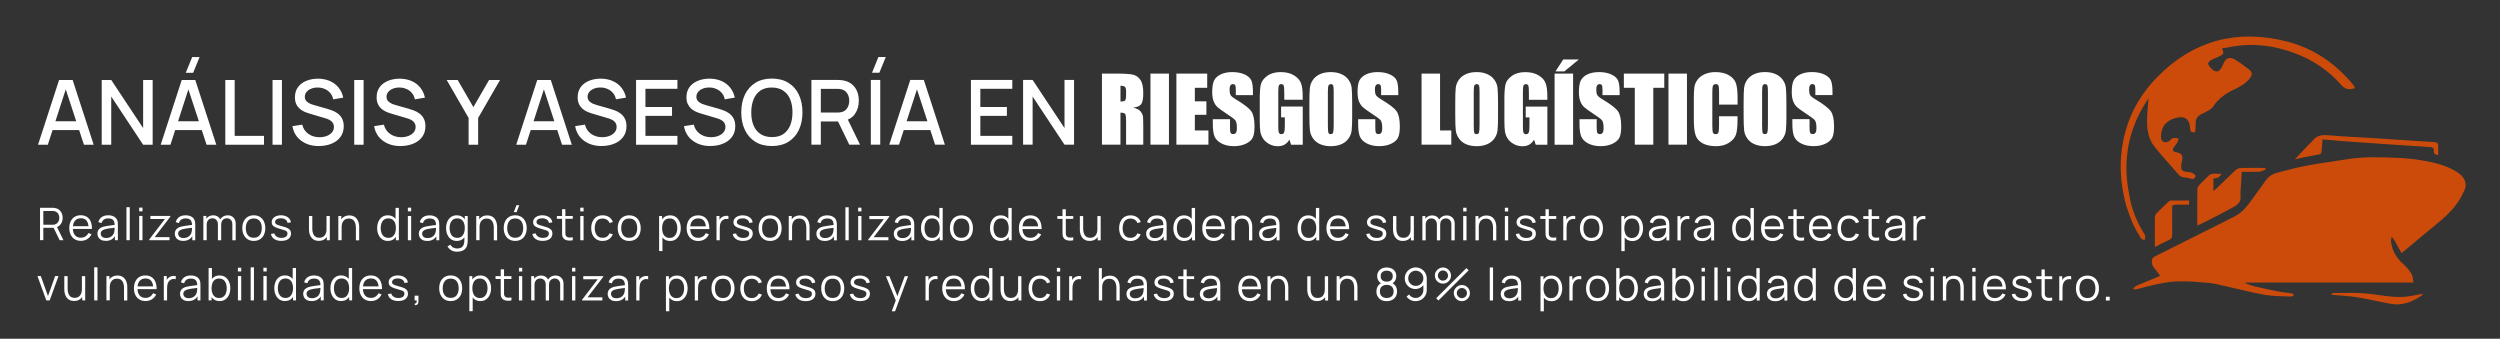
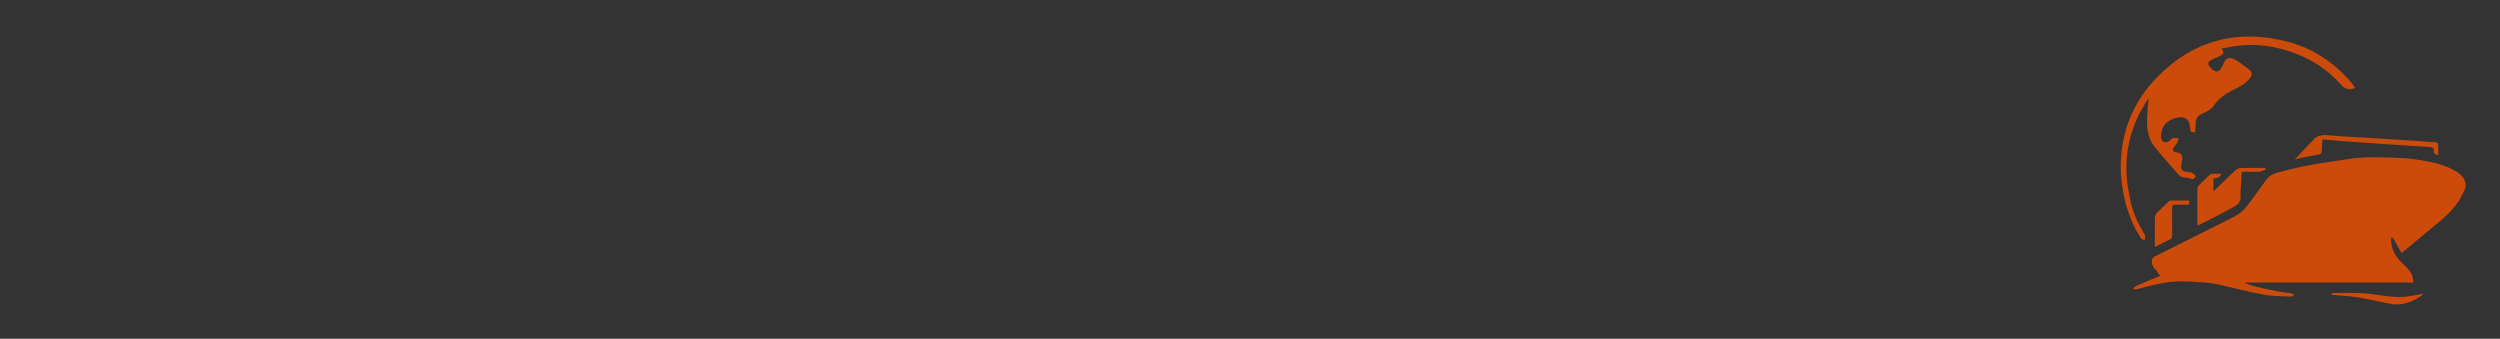
<svg xmlns="http://www.w3.org/2000/svg" id="a" width="834" height="113" viewBox="0 0 834 113">
  <rect x="0" y="0" width="834" height="113" fill="#333333" stroke="none" />
  <defs>
    <style>.b{fill:#fff;}.c{fill:#cc4b0b;}</style>
  </defs>
  <path class="c" d="m710.7,67.03c.89,4,2.57,7.65,4.67,11.14.12.18.29.4.28.6,0,.44-.12.87-.18,1.31-.42-.16-1.01-.22-1.2-.52-.97-1.57-1.95-3.17-2.7-4.85-.9-2.03-1.61-4.15-2.32-6.26l-.52-2.22c-1.22-5.22-1.59-10.63-.95-15.95,1.11-9.21,4.92-17.48,11.9-24.59,12.03-12.27,26.74-16.09,43.32-11.82,8.95,2.31,16.32,7.39,22.16,14.61.18.23.27.55.43.92-.33.09-.45.13-.55.16-1.71.51-2.93,0-4.14-1.37-4.16-4.74-9.33-8.16-15.17-10.37-6.72-2.56-13.69-3.53-20.87-2.31-1.2.21-2.4.42-3.64.64.81,1.68.68,1.96-1.11,2.76-.88.39-1.79.73-2.61,1.22-1.01.61-1.07,1.18-.37,2.1.21.27.44.51.68.74,1.38,1.34,2.51,1.13,3.41-.61.15-.3.31-.59.43-.91.75-2.03,2.08-2.66,3.89-1.59,1.68.98,3.26,2.16,4.81,3.37,1.05.82,1.06,1.74.22,2.84-1.3,1.7-3.1,2.76-4.98,3.64-2.92,1.35-5.43,3.05-7.28,5.8-.69,1.04-2.11,1.69-3.32,2.25-2.03.95-2.57,1.68-2.53,3.94.01.81-.1,1.63-.16,2.41-1.27.12-1.61-.15-1.68-1.25v-.12c-.12-2.95-1.74-4.2-4.66-3.42-1.98.53-3.76,1.56-4.57,3.58-.37.94-.52,2.03-.46,3.04.08,1.46,1.55,1.98,2.73,1.1.42-.31.76-.84,1.21-.96.6-.14,1.27.03,1.9.07-.14.47-.2,1.01-.44,1.42-.35.61-.88,1.11-1.25,1.71-.43.67-.12,1.34.67,1.47,2.13.36,2.59,1.05,2.12,3.14-.13.54-.24,1.1-.24,1.65,0,1.2.6,1.68,1.81,1.77.74.06,1.58.16,2.18.55,1.12.74,1.03,1.1.01,1.92-.99-.22-1.76-.51-2.54-.53-.96-.03-1.72-.29-2.34-1.03-2.7-3.13-5.53-6.17-8.11-9.42-1.69-2.15-2.31-4.89-2.38-7.58-.06-2.84.3-5.7.48-8.51-.82,1.36-1.76,2.82-2.58,4.33-1.91,3.57-3.23,7.27-4.01,11.07-1.03,5.05-1.01,10.25-.12,15.32l.65,3.59h0Zm67.04,30.95c.33-.08.67-.24,1-.24,3.39,0,6.79-.13,10.16.13,4.42.34,8.76,1.48,13.23,1.14,2.05-.16,4.07-.66,6.17-1.02-.02.06-.08.32-.25.44-3.18,2.29-6.64,3.64-10.62,2.91-3.69-.68-7.33-1.56-11.02-2.17-2.53-.42-5.11-.51-7.66-.75-.32-.03-.63-.05-.96-.08-.01-.13-.03-.24-.05-.37m-47.46-31.09v1.39c-1.31,0-2.61-.01-3.9,0-1.74.02-1.75.05-1.75,1.74,0,2.81-.02,5.61.01,8.42,0,.7-.15,1.18-.84,1.5-1.6.75-3.17,1.57-4.94,2.46v-4.26c0-1.87-.03-3.74.02-5.61.01-.46.22-1.03.53-1.35,1.28-1.33,2.63-2.59,3.98-3.85.22-.21.55-.42.83-.42,1.97-.03,3.94-.02,6.04-.02m83.11-15.13c-1.12-.15-1.52-.62-1.45-1.54.07-.83-.36-1.1-1.21-1.16-6.85-.42-13.7-.9-20.55-1.36-3.09-.21-6.18-.42-9.26-.66-2.01-.15-4-.35-6.12-.53-.1,1.41-.21,2.67-.28,3.92-.03.62-.22.97-.95,1.1-2.05.35-4.08.8-6.12,1.21-.68.14-1.35.31-1.86.43,1.57-1.66,3.18-3.4,4.82-5.12.31-.32.71-.57.97-.92,1.3-1.89,3.08-2.18,5.25-2,5.17.44,10.34.66,15.52.98,6.7.43,13.4.89,20.1,1.32.78.05,1.16.36,1.15,1.16-.02,1.04,0,2.07,0,3.19m-57.5,4.75c-.71.27-1.41.7-2.13.75-1.93.1-3.87.03-5.9.03-.1,1.68-.2,3.08-.27,4.48-.06,1.2-.22,2.4-.12,3.59.16,1.72-.7,2.77-2.03,3.51-2.49,1.39-5.03,2.68-7.55,3.99-1.55.8-3.11,1.55-4.79,2.38-.03-.43-.08-.69-.08-.97,0-3.67-.02-7.34.02-11.01,0-.52.28-1.13.62-1.52.93-1.04,2.02-1.93,2.95-2.97.62-.69,1.31-.88,2.18-.82.74.05,1.48,0,2.33,0-.62,1.16-1.5,1.59-2.71,1.55v4.16c.31-.22.55-.34.74-.52,2.19-2.11,4.35-4.27,6.58-6.35.46-.43,1.2-.74,1.82-.76,2.35-.09,4.7-.03,7.06-.03.39,0,.77.06,1.16.09.03.14.07.28.1.42m45.31,27.94c-.8-1.44-1.56-2.86-2.36-4.26-.24-.43-.61-.8-.92-1.19-.09.51-.3,1.03-.24,1.52.33,3.2,1.9,5.68,4.31,7.77,1.01.88,1.88,2,2.56,3.15.43.74.39,1.74.6,2.8h-56.04l-.05.24c1.1.37,2.17.83,3.29,1.09,2.68.62,5.37,1.19,8.07,1.71,1.35.27,2.73.35,4.09.57.3.05.56.34.84.51-.31.2-.62.57-.92.55-2.91-.13-5.86-.05-8.71-.54-4.67-.82-9.28-2.04-13.92-3.07-1.64-.36-3.27-.79-4.92-.94-3.15-.28-6.32-.54-9.47-.52-4,.02-7.9.91-11.76,1.89-.86.22-1.72.49-2.58.68-.37.09-.77.08-1.15.12-.07-.13-.13-.24-.2-.37.38-.31.73-.72,1.16-.9,2.35-1.02,4.72-1.96,7.08-2.95.14-.06.27-.12.68-.28-.56-.77-.99-1.54-1.58-2.14-.88-.89-1.31-1.91-1.16-3.12.05-.4.38-.92.73-1.1,6.36-3.22,12.74-6.39,19.12-9.58,2.65-1.33,5.33-2.63,7.96-4.02,2.32-1.22,3.93-3.21,5.42-5.31,1.61-2.26,3.29-4.48,4.9-6.75.99-1.39,2.4-2.09,3.95-2.48,3.24-.83,6.47-1.7,9.74-2.31,4.43-.82,8.89-1.4,13.33-2.11,5.68-.91,11.39-.7,17.1-.45,2.61.12,5.21.39,7.78.82,4.06.68,8.07,1.58,11.65,3.81,2.46,1.54,3.62,3.74,2.71,5.87-.76,1.79-1.73,3.53-2.88,5.09-2.73,3.67-6.42,6.35-9.9,9.25-2.68,2.23-5.34,4.46-8.29,6.92" />
-   <path class="b" d="m702.52,100.26v-1.28h1.28v1.28h-1.28Zm-6.16-.83c.9,0,1.57-.3,2.01-.89.44-.6.66-1.38.66-2.33s-.22-1.76-.67-2.34c-.44-.58-1.11-.87-2-.87-.6,0-1.1.14-1.5.41-.39.27-.68.65-.88,1.13-.19.48-.29,1.03-.29,1.66,0,.98.23,1.76.68,2.35.45.59,1.11.88,1.99.88Zm0,1.06c-.8,0-1.49-.18-2.06-.55s-1.01-.87-1.31-1.51-.46-1.38-.46-2.22.16-1.6.47-2.24.75-1.14,1.32-1.49c.58-.36,1.26-.54,2.05-.54s1.5.18,2.07.55c.58.36,1.01.86,1.31,1.51.3.64.46,1.38.46,2.21s-.15,1.6-.46,2.24c-.3.64-.74,1.14-1.32,1.5s-1.26.54-2.06.54Zm-9.39-.23v-8.1h.99v1.95l-.2-.26c.09-.24.21-.46.35-.66.15-.21.3-.37.47-.5.21-.18.45-.33.73-.42.28-.1.56-.16.85-.17.28-.02.54,0,.78.06v1.03c-.29-.07-.62-.09-.97-.05s-.67.18-.97.42c-.27.21-.47.46-.61.76-.14.29-.23.6-.27.93-.04.32-.07.65-.07.97v4.04h-1.1Zm-7.66-7.15v-.94h5.31v.94h-5.31Zm5.31,7.15c-.46.1-.9.13-1.35.11-.44-.02-.84-.12-1.18-.29-.34-.17-.61-.43-.79-.79-.15-.3-.23-.6-.24-.91-.01-.31-.01-.66-.01-1.06v-7.42h1.09v7.37c0,.34,0,.62,0,.85.01.23.06.43.16.6.18.34.46.53.85.6.4.07.88.05,1.46-.04v.97Zm-10.02.22c-.95,0-1.73-.2-2.35-.61-.61-.41-.98-.98-1.12-1.71l1.12-.19c.12.46.39.83.82,1.1.43.27.96.4,1.59.4s1.1-.13,1.45-.38c.35-.26.53-.61.53-1.06,0-.25-.06-.45-.17-.61-.11-.16-.34-.31-.68-.44s-.86-.29-1.55-.48c-.73-.2-1.31-.4-1.72-.6s-.71-.43-.89-.69c-.17-.26-.26-.59-.26-.97,0-.46.13-.86.39-1.21.26-.35.62-.62,1.08-.81.46-.19.99-.29,1.6-.29s1.16.1,1.64.3c.48.2.88.47,1.17.82s.47.77.53,1.24l-1.12.2c-.08-.48-.31-.85-.71-1.12-.4-.28-.9-.43-1.51-.43-.58-.01-1.04.1-1.4.33-.36.23-.54.54-.54.92,0,.21.07.4.2.55.13.15.36.29.71.43.34.13.83.28,1.47.44.74.19,1.33.39,1.76.6s.73.46.91.74.27.64.27,1.06c0,.76-.29,1.37-.86,1.81-.57.43-1.34.65-2.34.65Zm-12.22-3.96v-.92h6.19v.92h-6.19Zm3.1,3.97c-.79,0-1.47-.18-2.05-.53-.58-.35-1.02-.84-1.34-1.48s-.48-1.38-.48-2.24.16-1.65.47-2.29.76-1.14,1.33-1.49c.58-.35,1.25-.52,2.03-.52s1.48.18,2.05.55c.57.37.99.89,1.28,1.58s.42,1.5.4,2.45h-1.12v-.39c-.02-1.05-.25-1.84-.68-2.38-.43-.54-1.06-.8-1.89-.8s-1.54.28-2,.85c-.46.57-.69,1.37-.69,2.41s.23,1.81.69,2.38c.47.56,1.12.84,1.97.84.58,0,1.09-.13,1.52-.4.43-.27.78-.66,1.03-1.16l1.03.4c-.32.71-.79,1.25-1.42,1.64-.62.38-1.32.58-2.11.58Zm-7.53-.23v-8.1h1.1v8.1h-1.1Zm0-9.64v-1.24h1.1v1.24h-1.1Zm-9.81,9.64v-8.1h1v1.99h.11v6.1h-1.11Zm5.86,0v-4.13c0-.45-.04-.86-.13-1.24-.09-.38-.22-.71-.41-.99-.18-.29-.43-.51-.73-.66-.29-.15-.66-.23-1.08-.23-.39,0-.73.07-1.03.2-.29.13-.54.33-.75.59-.2.25-.35.55-.46.91s-.16.77-.16,1.23l-.78-.17c0-.83.15-1.53.43-2.09s.69-.99,1.2-1.28,1.1-.43,1.76-.43c.48,0,.91.07,1.27.22.36.15.67.35.92.61.26.26.46.55.61.88.16.32.27.67.34,1.04.07.37.11.73.11,1.1v4.46h-1.11Zm-9.95,0v-8.1h1.1v8.1h-1.1Zm0-9.64v-1.24h1.1v1.24h-1.1Zm-5.76,9.85c-.95,0-1.73-.2-2.35-.61-.61-.41-.98-.98-1.12-1.71l1.12-.19c.12.46.39.83.82,1.1.43.27.96.4,1.59.4s1.1-.13,1.45-.38c.35-.26.53-.61.53-1.06,0-.25-.06-.45-.17-.61-.11-.16-.34-.31-.68-.44s-.86-.29-1.55-.48c-.73-.2-1.31-.4-1.72-.6s-.71-.43-.89-.69c-.17-.26-.26-.59-.26-.97,0-.46.13-.86.39-1.21.26-.35.62-.62,1.08-.81.46-.19.99-.29,1.6-.29s1.16.1,1.64.3c.48.2.88.47,1.17.82s.47.77.53,1.24l-1.12.2c-.08-.48-.31-.85-.71-1.12-.4-.28-.9-.43-1.51-.43-.58-.01-1.04.1-1.4.33-.36.23-.54.54-.54.92,0,.21.07.4.2.55.13.15.36.29.71.43.34.13.83.28,1.47.44.74.19,1.33.39,1.76.6s.73.46.91.74.27.64.27,1.06c0,.76-.29,1.37-.86,1.81-.57.43-1.34.65-2.34.65Zm-15.97-3.96v-.92h6.19v.92h-6.19Zm3.1,3.97c-.79,0-1.47-.18-2.05-.53-.58-.35-1.02-.84-1.34-1.48s-.48-1.38-.48-2.24.16-1.65.47-2.29.76-1.14,1.33-1.49c.58-.35,1.25-.52,2.03-.52s1.48.18,2.05.55c.57.37.99.89,1.28,1.58s.42,1.5.4,2.45h-1.12v-.39c-.02-1.05-.25-1.84-.68-2.38-.43-.54-1.06-.8-1.89-.8s-1.54.28-2,.85c-.46.57-.69,1.37-.69,2.41s.23,1.81.69,2.38c.47.56,1.12.84,1.97.84.58,0,1.09-.13,1.52-.4.43-.27.78-.66,1.03-1.16l1.03.4c-.32.71-.79,1.25-1.42,1.64-.62.38-1.32.58-2.11.58Zm-7.27-.23v-6.1h-.12v-4.7h1.11v10.8h-.99Zm-2.54-.8c.58,0,1.05-.14,1.42-.42s.66-.67.84-1.16c.18-.49.28-1.05.28-1.68s-.09-1.2-.28-1.68c-.18-.49-.47-.87-.84-1.15-.37-.27-.84-.41-1.4-.41s-1.06.14-1.44.43-.66.67-.85,1.16c-.18.49-.27,1.04-.27,1.65s.09,1.17.28,1.66c.19.49.47.88.85,1.16s.85.43,1.41.43Zm-.11,1.03c-.76,0-1.4-.19-1.93-.56-.53-.38-.95-.89-1.23-1.54s-.43-1.37-.43-2.18.14-1.53.42-2.18c.28-.65.69-1.15,1.22-1.53s1.16-.56,1.9-.56,1.4.18,1.92.55.91.88,1.18,1.52c.27.64.4,1.37.4,2.19s-.13,1.53-.4,2.18c-.27.65-.66,1.16-1.17,1.54-.52.38-1.14.56-1.89.56Zm-10.74-.23v-6.1h-.12v-4.7h1.11v10.8h-.99Zm-2.54-.8c.58,0,1.05-.14,1.42-.42s.66-.67.84-1.16c.18-.49.28-1.05.28-1.68s-.09-1.2-.28-1.68c-.18-.49-.47-.87-.84-1.15-.37-.27-.84-.41-1.4-.41s-1.06.14-1.44.43-.66.67-.85,1.16c-.18.49-.27,1.04-.27,1.65s.09,1.17.28,1.66c.19.49.47.88.85,1.16s.85.43,1.41.43Zm-.11,1.03c-.76,0-1.4-.19-1.93-.56-.53-.38-.95-.89-1.23-1.54s-.43-1.37-.43-2.18.14-1.53.42-2.18c.28-.65.69-1.15,1.22-1.53s1.16-.56,1.9-.56,1.4.18,1.92.55.91.88,1.18,1.52c.27.64.4,1.37.4,2.19s-.13,1.53-.4,2.18c-.27.65-.66,1.16-1.17,1.54-.52.38-1.14.56-1.89.56Zm-9.78-.95c.52,0,.96-.09,1.35-.28s.7-.44.93-.76c.23-.32.39-.69.46-1.1.06-.26.09-.54.1-.85,0-.32,0-.55,0-.71l.42.22c-.38.05-.78.1-1.22.15-.43.05-.86.11-1.29.17-.42.07-.8.14-1.14.23-.23.07-.45.16-.67.28-.22.12-.39.27-.53.46-.14.2-.2.44-.2.73,0,.24.06.46.17.68.12.22.31.4.57.55.27.15.61.22,1.05.22Zm-.13.95c-.61,0-1.12-.11-1.54-.33-.41-.22-.72-.51-.92-.88s-.31-.76-.31-1.19.09-.82.26-1.12c.18-.32.42-.57.73-.77.31-.2.67-.35,1.07-.46.41-.1.86-.19,1.36-.26.5-.08.99-.15,1.46-.2.48-.06.9-.12,1.26-.17l-.39.24c.02-.8-.14-1.39-.46-1.78s-.89-.58-1.7-.58c-.55,0-1.03.12-1.41.38-.38.25-.65.65-.8,1.19l-1.07-.32c.18-.73.56-1.29,1.12-1.69s1.29-.6,2.18-.6c.74,0,1.37.14,1.88.42.52.27.89.68,1.1,1.2.1.24.16.5.2.79s.04.58.04.88v5.03h-.98v-2.03l.28.12c-.28.7-.7,1.22-1.28,1.59s-1.28.55-2.09.55Zm-6.16-.23v-6.1h-.12v-4.7h1.11v10.8h-.99Zm-2.54-.8c.58,0,1.05-.14,1.42-.42s.66-.67.84-1.16c.18-.49.28-1.05.28-1.68s-.09-1.2-.28-1.68c-.18-.49-.47-.87-.84-1.15-.37-.27-.84-.41-1.4-.41s-1.06.14-1.44.43-.66.67-.85,1.16c-.18.49-.27,1.04-.27,1.65s.09,1.17.28,1.66c.19.49.47.88.85,1.16s.85.43,1.41.43Zm-.11,1.03c-.76,0-1.4-.19-1.93-.56-.53-.38-.95-.89-1.23-1.54s-.43-1.37-.43-2.18.14-1.53.42-2.18c.28-.65.69-1.15,1.22-1.53s1.16-.56,1.9-.56,1.4.18,1.92.55.91.88,1.18,1.52c.27.64.4,1.37.4,2.19s-.13,1.53-.4,2.18c-.27.65-.66,1.16-1.17,1.54-.52.38-1.14.56-1.89.56Zm-7.24-.23v-8.1h1.1v8.1h-1.1Zm0-9.64v-1.24h1.1v1.24h-1.1Zm-4.25,9.64v-11.02h1.1v11.02h-1.1Zm-4.25,0v-8.1h1.1v8.1h-1.1Zm0-9.64v-1.24h1.1v1.24h-1.1Zm-6.25,8.84c.57,0,1.03-.14,1.41-.43s.66-.67.84-1.16c.19-.49.28-1.05.28-1.66s-.09-1.16-.28-1.65-.47-.88-.85-1.16c-.38-.29-.85-.43-1.43-.43s-1.03.14-1.41.41c-.37.27-.65.66-.83,1.15-.18.49-.28,1.05-.28,1.68s.09,1.18.28,1.68c.18.49.46.88.84,1.16s.85.42,1.43.42Zm-3.53.8v-10.8h1.11v4.7h-.12v6.1h-.99Zm3.65.23c-.74,0-1.38-.19-1.89-.56-.52-.38-.9-.89-1.17-1.54-.27-.65-.4-1.38-.4-2.18s.13-1.55.4-2.19c.27-.65.66-1.15,1.18-1.52s1.16-.55,1.92-.55,1.38.19,1.91.56.93.88,1.21,1.53c.28.65.43,1.37.43,2.18s-.14,1.54-.43,2.18-.7,1.16-1.23,1.54c-.53.38-1.18.56-1.93.56Zm-10.28-.95c.52,0,.96-.09,1.35-.28s.7-.44.93-.76c.23-.32.39-.69.46-1.1.06-.26.09-.54.1-.85,0-.32,0-.55,0-.71l.42.22c-.38.05-.78.1-1.22.15-.43.05-.86.11-1.29.17-.42.07-.8.14-1.14.23-.23.07-.45.16-.67.28-.22.12-.39.27-.53.46-.14.2-.2.44-.2.73,0,.24.06.46.17.68.12.22.31.4.57.55.27.15.61.22,1.05.22Zm-.13.95c-.61,0-1.12-.11-1.54-.33-.41-.22-.72-.51-.92-.88s-.31-.76-.31-1.19.09-.82.26-1.12c.18-.32.42-.57.73-.77.31-.2.67-.35,1.07-.46.41-.1.86-.19,1.36-.26.5-.08.99-.15,1.46-.2.48-.06.9-.12,1.26-.17l-.39.24c.02-.8-.14-1.39-.46-1.78s-.89-.58-1.7-.58c-.55,0-1.03.12-1.41.38-.38.25-.65.65-.8,1.19l-1.07-.32c.18-.73.56-1.29,1.12-1.69s1.29-.6,2.18-.6c.74,0,1.37.14,1.88.42.52.27.89.68,1.1,1.2.1.24.16.5.2.79s.04.58.04.88v5.03h-.98v-2.03l.28.12c-.28.7-.7,1.22-1.28,1.59s-1.28.55-2.09.55Zm-8.42-1.03c.57,0,1.03-.14,1.41-.43s.66-.67.84-1.16c.19-.49.28-1.05.28-1.66s-.09-1.16-.28-1.65-.47-.88-.85-1.16c-.38-.29-.85-.43-1.43-.43s-1.03.14-1.41.41c-.37.27-.65.66-.83,1.15-.18.49-.28,1.05-.28,1.68s.09,1.18.28,1.68c.18.49.46.88.84,1.16s.85.42,1.43.42Zm-3.53.8v-10.8h1.11v4.7h-.12v6.1h-.99Zm3.65.23c-.74,0-1.38-.19-1.89-.56-.52-.38-.9-.89-1.17-1.54-.27-.65-.4-1.38-.4-2.18s.13-1.55.4-2.19c.27-.65.66-1.15,1.18-1.52s1.16-.55,1.92-.55,1.38.19,1.91.56.93.88,1.21,1.53c.28.65.43,1.37.43,2.18s-.14,1.54-.43,2.18-.7,1.16-1.23,1.54c-.53.38-1.18.56-1.93.56Zm-9.88-1.06c.9,0,1.57-.3,2.01-.89.44-.6.66-1.38.66-2.33s-.22-1.76-.67-2.34c-.44-.58-1.11-.87-2-.87-.6,0-1.1.14-1.5.41-.39.27-.68.65-.88,1.13-.19.48-.29,1.03-.29,1.66,0,.98.23,1.76.68,2.35.45.59,1.11.88,1.99.88Zm0,1.06c-.8,0-1.49-.18-2.06-.55s-1.01-.87-1.31-1.51-.46-1.38-.46-2.22.16-1.6.47-2.24.75-1.14,1.32-1.49c.58-.36,1.26-.54,2.05-.54s1.5.18,2.07.55c.58.36,1.01.86,1.31,1.51.3.64.46,1.38.46,2.21s-.15,1.6-.46,2.24c-.3.64-.74,1.14-1.32,1.5s-1.26.54-2.06.54Zm-9.39-.23v-8.1h.99v1.95l-.2-.26c.09-.24.21-.46.35-.66.15-.21.3-.37.47-.5.21-.18.45-.33.73-.42.28-.1.56-.16.85-.17.28-.02.54,0,.78.06v1.03c-.29-.07-.62-.09-.97-.05s-.67.18-.97.42c-.27.21-.47.46-.61.76-.14.29-.23.6-.27.93-.04.32-.07.65-.07.97v4.04h-1.1Zm-6.1-.8c.57,0,1.04-.14,1.41-.43s.65-.67.84-1.16c.19-.49.29-1.05.29-1.66s-.09-1.16-.28-1.65-.47-.88-.85-1.16c-.38-.29-.85-.43-1.43-.43s-1.04.14-1.41.41c-.37.27-.65.66-.83,1.15-.18.49-.28,1.05-.28,1.68s.09,1.18.28,1.68c.18.49.47.88.84,1.16s.85.42,1.42.42Zm-3.53,4.4v-11.7h.99v6.1h.12v5.6h-1.11Zm3.65-3.38c-.74,0-1.38-.19-1.89-.56-.52-.38-.9-.89-1.17-1.54-.27-.65-.4-1.38-.4-2.18s.13-1.55.4-2.19c.27-.65.66-1.15,1.18-1.52s1.16-.55,1.92-.55,1.37.19,1.9.56.93.88,1.22,1.53c.28.65.43,1.37.43,2.18s-.14,1.54-.43,2.18-.7,1.16-1.23,1.54c-.53.38-1.18.56-1.93.56Zm-14.03-.95c.52,0,.96-.09,1.35-.28s.7-.44.93-.76c.23-.32.39-.69.46-1.1.06-.26.09-.54.1-.85,0-.32,0-.55,0-.71l.42.22c-.38.05-.78.1-1.22.15-.43.05-.86.11-1.29.17-.42.07-.8.14-1.14.23-.23.07-.45.16-.67.28-.22.12-.39.27-.53.46-.14.2-.2.44-.2.73,0,.24.06.46.17.68.12.22.31.4.57.55.27.15.62.22,1.05.22Zm-.13.95c-.61,0-1.12-.11-1.54-.33-.41-.22-.72-.51-.92-.88s-.31-.76-.31-1.19.09-.82.26-1.12c.18-.32.42-.57.73-.77.31-.2.67-.35,1.07-.46.41-.1.86-.19,1.36-.26.5-.08.99-.15,1.46-.2.48-.06.9-.12,1.26-.17l-.39.24c.02-.8-.14-1.39-.47-1.78s-.89-.58-1.69-.58c-.55,0-1.03.12-1.41.38-.38.25-.65.65-.8,1.19l-1.07-.32c.18-.73.56-1.29,1.12-1.69s1.29-.6,2.18-.6c.74,0,1.37.14,1.88.42.52.27.89.68,1.1,1.2.1.24.16.5.19.79s.05.58.05.88v5.03h-.98v-2.03l.29.12c-.28.7-.7,1.22-1.28,1.59s-1.28.55-2.09.55Zm-6.42-.23v-11.02h1.1v11.02h-1.1Zm-15.62-6.62c.31,0,.59-.08.85-.23.26-.15.47-.36.62-.62.16-.26.23-.54.23-.85s-.08-.59-.23-.85c-.16-.26-.36-.47-.62-.62-.26-.15-.54-.23-.85-.23s-.59.08-.85.23c-.26.15-.46.36-.61.62-.16.26-.23.54-.23.85s.08.6.23.85c.16.26.36.46.61.62.26.15.54.23.85.23Zm0,1c-.49,0-.95-.12-1.36-.36-.41-.24-.74-.57-.98-.97-.24-.41-.36-.87-.36-1.37s.12-.94.38-1.35.58-.74.99-.98.85-.37,1.33-.37.94.12,1.35.37c.41.24.74.57.98.98.24.4.37.86.37,1.36s-.12.96-.37,1.37c-.24.4-.57.73-.98.97-.41.24-.85.36-1.35.36Zm6.32,4.85c.3,0,.59-.08.85-.23s.47-.36.62-.62c.16-.26.23-.54.23-.85s-.08-.59-.23-.85c-.16-.26-.36-.47-.62-.62s-.54-.23-.85-.23-.59.08-.85.23c-.26.15-.46.36-.62.62-.16.26-.23.54-.23.85s.08.6.23.85c.16.26.37.46.62.62.26.15.54.23.85.23Zm0,1c-.49,0-.95-.12-1.36-.36-.41-.24-.73-.57-.98-.98-.24-.41-.37-.86-.37-1.36s.12-.94.38-1.35.58-.74.99-.98.85-.37,1.33-.37.95.12,1.36.37c.41.24.73.56.97.97.24.4.37.86.37,1.36s-.12.95-.37,1.36c-.24.4-.57.73-.97.98-.41.24-.86.36-1.36.36Zm-7.82-.23l-.75-.75,10.07-10.05.75.74-10.07,10.06Zm-7.55-9.95c-.47,0-.9.12-1.28.35-.39.23-.69.53-.92.92-.22.38-.34.81-.34,1.28s.11.9.34,1.28.53.69.91.92c.39.23.81.34,1.28.34s.9-.11,1.28-.34c.39-.23.7-.54.92-.92.23-.38.34-.81.34-1.28s-.11-.89-.34-1.28c-.22-.38-.53-.69-.92-.92s-.81-.35-1.28-.35Zm0-1.07c.68,0,1.29.17,1.84.5.55.32,1,.77,1.32,1.33.33.56.49,1.19.49,1.89v3.75c0,.72-.16,1.36-.49,1.93s-.77,1.02-1.34,1.35c-.56.32-1.2.49-1.91.49-.61,0-1.18-.13-1.71-.4-.52-.27-.95-.65-1.29-1.13l.84-.7c.23.35.53.64.91.85.39.21.8.32,1.24.32.51,0,.96-.12,1.35-.36.4-.24.71-.57.93-.96.23-.4.34-.83.34-1.3v-2.35l.27.32c-.31.49-.72.9-1.24,1.2-.51.3-1.07.46-1.68.46-.66,0-1.27-.16-1.81-.48-.53-.32-.96-.75-1.28-1.29-.31-.54-.46-1.14-.46-1.81s.16-1.27.49-1.82c.33-.55.77-.99,1.33-1.31.55-.32,1.16-.49,1.83-.49Zm-9.71,4.73c.6,0,1.09-.15,1.46-.46.38-.31.56-.77.56-1.37s-.19-1.06-.56-1.36c-.38-.3-.86-.46-1.46-.46s-1.09.15-1.46.46c-.37.3-.55.75-.55,1.36s.18,1.06.55,1.37c.38.3.86.46,1.46.46Zm0,5.46c.68,0,1.23-.19,1.66-.56.42-.38.64-.92.64-1.63s-.21-1.26-.63-1.63c-.42-.38-.97-.56-1.66-.56s-1.24.19-1.66.56c-.42.37-.62.91-.62,1.63s.21,1.25.63,1.63c.42.38.97.56,1.65.56Zm0,1.06c-.67,0-1.27-.13-1.79-.4-.52-.27-.92-.65-1.21-1.13-.29-.49-.43-1.06-.43-1.72s.16-1.26.49-1.79c.33-.52.82-.92,1.49-1.19l-.02.43c-.55-.21-.98-.54-1.27-1.01s-.43-.98-.43-1.54c0-.6.14-1.12.41-1.54.27-.43.65-.77,1.12-1.01.48-.24,1.03-.35,1.65-.35s1.17.12,1.65.35.86.57,1.13,1.01c.28.43.41.94.41,1.54,0,.57-.14,1.08-.42,1.54-.28.46-.7.8-1.27,1.01l-.04-.43c.66.26,1.16.66,1.49,1.18.34.52.5,1.12.5,1.79s-.15,1.23-.44,1.72c-.29.49-.7.86-1.22,1.13s-1.12.4-1.8.4Zm-16.71-.23v-8.1h1v1.99h.11v6.1h-1.11Zm5.86,0v-4.13c0-.45-.04-.86-.13-1.24-.08-.38-.22-.71-.41-.99-.18-.29-.43-.51-.73-.66-.3-.15-.65-.23-1.08-.23-.39,0-.74.07-1.04.2-.3.13-.55.33-.75.59-.2.25-.35.55-.46.91s-.16.77-.16,1.23l-.78-.17c0-.83.14-1.53.43-2.09s.69-.99,1.2-1.28,1.1-.43,1.76-.43c.48,0,.91.07,1.27.22.36.15.67.35.92.61.26.26.46.55.61.88.15.32.27.67.34,1.04.07.37.1.73.1,1.1v4.46h-1.11Zm-9.69,0v-1.99h-.11v-6.1h1.1v8.1h-.99Zm-2.72.2c-.48,0-.91-.07-1.27-.22-.36-.15-.67-.35-.92-.61-.25-.26-.45-.55-.61-.87-.15-.33-.27-.68-.34-1.04-.07-.37-.1-.74-.1-1.1v-4.45h1.11v4.13c0,.45.04.86.13,1.24s.22.71.4,1c.19.28.43.5.73.65.3.15.66.23,1.09.23.39,0,.73-.07,1.03-.2.3-.13.55-.33.75-.58.2-.26.36-.56.46-.92.11-.37.16-.77.16-1.23l.78.17c0,.83-.14,1.53-.43,2.09s-.69.99-1.2,1.28-1.1.43-1.76.43Zm-16.51-.2v-8.1h1v1.99h.11v6.1h-1.11Zm5.86,0v-4.13c0-.45-.04-.86-.13-1.24-.08-.38-.22-.71-.41-.99-.18-.29-.43-.51-.73-.66-.3-.15-.65-.23-1.08-.23-.39,0-.74.07-1.04.2-.3.13-.55.33-.75.59-.2.25-.35.55-.46.91s-.16.77-.16,1.23l-.78-.17c0-.83.14-1.53.43-2.09s.69-.99,1.2-1.28,1.1-.43,1.76-.43c.48,0,.91.07,1.27.22.36.15.67.35.92.61.26.26.46.55.61.88.15.32.27.67.34,1.04.07.37.1.73.1,1.1v4.46h-1.11Zm-14.82-3.74v-.92h6.19v.92h-6.19Zm3.1,3.97c-.79,0-1.48-.18-2.05-.53-.58-.35-1.02-.84-1.34-1.48s-.48-1.38-.48-2.24.16-1.65.47-2.29.76-1.14,1.33-1.49c.58-.35,1.25-.52,2.03-.52s1.48.18,2.05.55c.57.37.99.89,1.28,1.58s.42,1.5.4,2.45h-1.12v-.39c-.02-1.05-.25-1.84-.68-2.38-.43-.54-1.06-.8-1.89-.8s-1.54.28-2,.85c-.46.57-.69,1.37-.69,2.41s.23,1.81.69,2.38c.46.56,1.12.84,1.97.84.58,0,1.08-.13,1.51-.4.43-.27.78-.66,1.03-1.16l1.03.4c-.32.71-.79,1.25-1.42,1.64-.62.38-1.32.58-2.11.58Zm-13.82-.95c.52,0,.96-.09,1.35-.28s.7-.44.93-.76c.23-.32.39-.69.46-1.1.06-.26.09-.54.1-.85,0-.32,0-.55,0-.71l.42.22c-.38.05-.78.1-1.22.15-.43.05-.86.11-1.29.17-.42.07-.8.14-1.14.23-.23.07-.45.16-.67.28-.21.12-.39.27-.53.46-.14.2-.2.44-.2.73,0,.24.06.46.17.68.12.22.31.4.57.55.27.15.62.22,1.05.22Zm-.13.95c-.61,0-1.12-.11-1.54-.33-.41-.22-.72-.51-.92-.88s-.31-.76-.31-1.19.09-.82.26-1.12c.18-.32.42-.57.73-.77.31-.2.67-.35,1.07-.46.41-.1.86-.19,1.36-.26.5-.08.99-.15,1.46-.2.48-.06.9-.12,1.26-.17l-.39.24c.02-.8-.14-1.39-.46-1.78s-.89-.58-1.7-.58c-.55,0-1.02.12-1.41.38-.38.25-.65.65-.8,1.19l-1.07-.32c.18-.73.56-1.29,1.12-1.69s1.29-.6,2.18-.6c.74,0,1.37.14,1.88.42.52.27.89.68,1.1,1.2.1.24.17.5.2.79s.05.58.05.88v5.03h-.98v-2.03l.29.12c-.27.7-.7,1.22-1.28,1.59s-1.27.55-2.08.55Zm-9.97-7.38v-.94h5.31v.94h-5.31Zm5.31,7.15c-.45.1-.9.13-1.35.11-.44-.02-.83-.12-1.18-.29-.35-.17-.61-.43-.79-.79-.14-.3-.22-.6-.24-.91-.01-.31-.02-.66-.02-1.06v-7.42h1.1v7.37c0,.34,0,.62,0,.85.01.23.06.43.16.6.18.34.46.53.86.6.39.07.88.05,1.46-.04v.97Zm-10.02.22c-.95,0-1.73-.2-2.35-.61-.61-.41-.98-.98-1.12-1.71l1.12-.19c.12.46.39.83.82,1.1.43.27.96.4,1.59.4s1.1-.13,1.46-.38c.36-.26.53-.61.53-1.06,0-.25-.06-.45-.17-.61-.11-.16-.34-.31-.68-.44s-.86-.29-1.54-.48c-.73-.2-1.31-.4-1.73-.6s-.71-.43-.89-.69c-.17-.26-.26-.59-.26-.97,0-.46.13-.86.39-1.21.26-.35.62-.62,1.08-.81.46-.19,1-.29,1.61-.29s1.15.1,1.64.3c.48.2.87.47,1.17.82s.47.77.53,1.24l-1.12.2c-.08-.48-.31-.85-.71-1.12-.39-.28-.9-.43-1.51-.43-.58-.01-1.04.1-1.4.33-.36.23-.54.54-.54.92,0,.21.06.4.19.55.13.15.37.29.71.43.35.13.83.28,1.47.44.74.19,1.33.39,1.76.6s.73.46.91.74.27.64.27,1.06c0,.76-.29,1.37-.86,1.81-.57.43-1.35.65-2.34.65Zm-9.66-.94c.52,0,.96-.09,1.35-.28s.7-.44.93-.76c.23-.32.39-.69.46-1.1.06-.26.09-.54.1-.85,0-.32,0-.55,0-.71l.42.22c-.38.05-.78.1-1.22.15-.43.05-.86.11-1.29.17-.42.07-.8.14-1.14.23-.23.07-.45.16-.67.28-.21.12-.39.27-.53.46-.14.2-.2.44-.2.73,0,.24.06.46.17.68.12.22.31.4.57.55.27.15.62.22,1.05.22Zm-.13.95c-.61,0-1.12-.11-1.54-.33-.41-.22-.72-.51-.92-.88s-.31-.76-.31-1.19.09-.82.26-1.12c.18-.32.42-.57.73-.77.31-.2.67-.35,1.07-.46.41-.1.86-.19,1.36-.26.5-.08.99-.15,1.46-.2.48-.06.9-.12,1.26-.17l-.39.24c.02-.8-.14-1.39-.46-1.78s-.89-.58-1.7-.58c-.55,0-1.02.12-1.41.38-.38.25-.65.65-.8,1.19l-1.07-.32c.18-.73.56-1.29,1.12-1.69s1.29-.6,2.18-.6c.74,0,1.37.14,1.88.42.52.27.89.68,1.1,1.2.1.24.17.5.2.79s.05.58.05.88v5.03h-.98v-2.03l.29.12c-.27.7-.7,1.22-1.28,1.59s-1.27.55-2.08.55Zm-11.98-.23v-10.8h1v6.1h.11v4.7h-1.11Zm5.86,0v-4.13c0-.45-.04-.86-.13-1.24-.08-.38-.22-.71-.41-.99-.18-.29-.43-.51-.73-.66-.3-.15-.65-.23-1.08-.23-.39,0-.74.07-1.04.2-.3.13-.55.33-.75.59-.2.25-.35.55-.46.91s-.16.77-.16,1.23l-.78-.17c0-.83.14-1.53.43-2.09s.69-.99,1.2-1.28,1.1-.43,1.76-.43c.48,0,.91.07,1.27.22.36.15.67.35.92.61.26.26.46.55.61.88.15.32.27.67.34,1.04.07.37.1.73.1,1.1v4.46h-1.11Zm-15.76,0v-8.1h.99v1.95l-.19-.26c.09-.24.21-.46.35-.66.14-.21.3-.37.47-.5.21-.18.46-.33.74-.42.28-.1.56-.16.85-.17.29-.02.55,0,.78.06v1.03c-.3-.07-.62-.09-.97-.05s-.67.18-.97.42c-.27.21-.47.46-.61.76-.14.29-.22.6-.27.93-.05.32-.07.65-.07.97v4.04h-1.1Zm-4.1,0v-8.1h1.1v8.1h-1.1Zm0-9.64v-1.24h1.1v1.24h-1.1Zm-5.63,9.86c-.82,0-1.5-.18-2.07-.55s-.99-.87-1.29-1.51c-.29-.65-.44-1.38-.45-2.22.01-.85.17-1.59.47-2.23.3-.65.73-1.15,1.3-1.5.57-.36,1.25-.54,2.05-.54s1.53.2,2.14.6c.61.4,1.03.95,1.25,1.64l-1.08.35c-.19-.49-.49-.86-.91-1.12-.41-.27-.88-.4-1.41-.4-.6,0-1.09.14-1.48.41-.39.27-.68.65-.87,1.13s-.29,1.04-.29,1.67c.01.97.23,1.75.67,2.34.44.59,1.1.88,1.96.88.55,0,1.02-.12,1.4-.38.39-.26.68-.62.88-1.11l1.11.33c-.3.72-.74,1.27-1.32,1.65-.58.38-1.27.56-2.08.56Zm-7.2-.23v-1.99h-.11v-6.1h1.1v8.1h-.99Zm-2.72.2c-.48,0-.91-.07-1.27-.22-.36-.15-.67-.35-.92-.61-.25-.26-.45-.55-.61-.87-.15-.33-.27-.68-.34-1.04-.07-.37-.1-.74-.1-1.1v-4.45h1.11v4.13c0,.45.04.86.13,1.24s.22.71.4,1c.19.28.43.5.73.65.3.15.66.23,1.09.23.39,0,.73-.07,1.03-.2.3-.13.55-.33.75-.58.2-.26.36-.56.46-.92.11-.37.16-.77.16-1.23l.78.17c0,.83-.14,1.53-.43,2.09s-.69.99-1.2,1.28-1.1.43-1.76.43Zm-6.94-.2v-6.1h-.12v-4.7h1.11v10.8h-.99Zm-2.54-.8c.58,0,1.05-.14,1.42-.42s.65-.67.84-1.16c.18-.49.28-1.05.28-1.68s-.09-1.2-.28-1.68c-.18-.49-.46-.87-.84-1.15-.37-.27-.84-.41-1.4-.41s-1.06.14-1.44.43-.66.67-.85,1.16c-.18.49-.27,1.04-.27,1.65s.09,1.17.28,1.66c.19.49.47.88.85,1.16s.85.43,1.41.43Zm-.11,1.03c-.76,0-1.4-.19-1.93-.56-.54-.38-.94-.89-1.23-1.54s-.43-1.37-.43-2.18.14-1.53.42-2.18c.29-.65.69-1.15,1.22-1.53s1.17-.56,1.9-.56,1.4.18,1.92.55.91.88,1.18,1.52c.27.64.4,1.37.4,2.19s-.13,1.53-.4,2.18c-.27.65-.65,1.16-1.17,1.54-.52.38-1.15.56-1.89.56Zm-12.34-3.97v-.92h6.19v.92h-6.19Zm3.1,3.97c-.79,0-1.48-.18-2.05-.53-.58-.35-1.02-.84-1.34-1.48s-.48-1.38-.48-2.24.16-1.65.47-2.29.76-1.14,1.33-1.49c.58-.35,1.25-.52,2.03-.52s1.48.18,2.05.55c.57.37.99.89,1.28,1.58s.42,1.5.4,2.45h-1.12v-.39c-.02-1.05-.25-1.84-.68-2.38-.43-.54-1.06-.8-1.89-.8s-1.54.28-2,.85c-.46.57-.69,1.37-.69,2.41s.23,1.81.69,2.38c.46.56,1.12.84,1.97.84.58,0,1.08-.13,1.51-.4.43-.27.78-.66,1.03-1.16l1.03.4c-.32.71-.79,1.25-1.42,1.64-.62.38-1.32.58-2.11.58Zm-9.44-.23v-8.1h.99v1.95l-.19-.26c.09-.24.21-.46.35-.66.14-.21.3-.37.47-.5.21-.18.46-.33.74-.42.28-.1.56-.16.85-.17.29-.02.55,0,.78.06v1.03c-.3-.07-.62-.09-.97-.05s-.67.18-.97.42c-.27.21-.47.46-.61.76-.14.29-.22.6-.27.93-.05.32-.07.65-.07.97v4.04h-1.1Zm-11.26,3.6l1.57-4.25.02,1.26-3.55-8.71h1.17l2.91,7.28h-.48l2.69-7.28h1.12l-4.35,11.7h-1.1Zm-10.52-3.38c-.95,0-1.73-.2-2.35-.61-.61-.41-.98-.98-1.12-1.71l1.12-.19c.12.46.39.83.82,1.1.43.27.96.4,1.59.4s1.1-.13,1.46-.38c.36-.26.53-.61.53-1.06,0-.25-.06-.45-.17-.61-.11-.16-.34-.31-.68-.44s-.86-.29-1.54-.48c-.73-.2-1.31-.4-1.73-.6s-.71-.43-.89-.69c-.17-.26-.26-.59-.26-.97,0-.46.13-.86.39-1.21.26-.35.62-.62,1.08-.81.46-.19,1-.29,1.61-.29s1.15.1,1.64.3c.48.2.87.47,1.17.82s.47.77.53,1.24l-1.12.2c-.08-.48-.31-.85-.71-1.12-.39-.28-.9-.43-1.51-.43-.58-.01-1.04.1-1.4.33-.36.23-.54.54-.54.92,0,.21.06.4.19.55.13.15.37.29.71.43.35.13.83.28,1.47.44.74.19,1.33.39,1.76.6s.73.46.91.74.27.64.27,1.06c0,.76-.29,1.37-.86,1.81-.57.43-1.35.65-2.34.65Zm-9.19-1.05c.9,0,1.57-.3,2.01-.89.44-.6.66-1.38.66-2.33s-.22-1.76-.67-2.34c-.44-.58-1.11-.87-2-.87-.61,0-1.11.14-1.5.41-.39.27-.68.65-.88,1.13-.19.48-.29,1.03-.29,1.66,0,.98.22,1.76.67,2.35.45.59,1.11.88,1.99.88Zm0,1.06c-.8,0-1.49-.18-2.06-.55s-1.01-.87-1.31-1.51-.46-1.38-.46-2.22.16-1.6.47-2.24.75-1.14,1.32-1.49c.58-.36,1.26-.54,2.05-.54s1.5.18,2.07.55c.58.36,1.01.86,1.31,1.51.3.64.46,1.38.46,2.21s-.15,1.6-.46,2.24c-.3.64-.74,1.14-1.32,1.5s-1.26.54-2.06.54Zm-8.99,0c-.95,0-1.73-.2-2.35-.61-.61-.41-.98-.98-1.12-1.71l1.12-.19c.12.46.39.83.82,1.1.43.27.96.4,1.59.4s1.1-.13,1.46-.38c.36-.26.53-.61.53-1.06,0-.25-.06-.45-.17-.61-.11-.16-.34-.31-.68-.44s-.86-.29-1.55-.48c-.73-.2-1.31-.4-1.72-.6s-.71-.43-.89-.69c-.17-.26-.26-.59-.26-.97,0-.46.13-.86.39-1.21.26-.35.62-.62,1.08-.81.46-.19.99-.29,1.6-.29s1.15.1,1.64.3c.48.2.87.47,1.17.82s.47.77.53,1.24l-1.12.2c-.08-.48-.31-.85-.71-1.12-.39-.28-.9-.43-1.51-.43-.58-.01-1.04.1-1.4.33-.36.23-.54.54-.54.92,0,.21.07.4.2.55.13.15.37.29.71.43.35.13.83.28,1.47.44.74.19,1.33.39,1.76.6s.73.46.91.74.27.64.27,1.06c0,.76-.29,1.37-.86,1.81-.57.43-1.35.65-2.34.65Zm-12.22-3.96v-.92h6.19v.92h-6.19Zm3.1,3.97c-.79,0-1.48-.18-2.05-.53-.58-.35-1.02-.84-1.34-1.48s-.48-1.38-.48-2.24.16-1.65.47-2.29.76-1.14,1.33-1.49c.58-.35,1.25-.52,2.03-.52s1.48.18,2.05.55c.57.37.99.89,1.28,1.58s.42,1.5.4,2.45h-1.12v-.39c-.02-1.05-.25-1.84-.68-2.38-.43-.54-1.06-.8-1.89-.8s-1.54.28-2,.85c-.46.57-.69,1.37-.69,2.41s.23,1.81.69,2.38c.46.56,1.12.84,1.97.84.58,0,1.09-.13,1.52-.4.43-.27.78-.66,1.03-1.16l1.03.4c-.32.71-.79,1.25-1.42,1.64-.62.38-1.32.58-2.11.58Zm-8.9,0c-.82,0-1.51-.18-2.07-.55s-.99-.87-1.29-1.51c-.29-.65-.44-1.38-.45-2.22.01-.85.17-1.59.47-2.23.3-.65.73-1.15,1.3-1.5.57-.36,1.25-.54,2.05-.54s1.53.2,2.14.6c.61.4,1.03.95,1.25,1.64l-1.08.35c-.19-.49-.49-.86-.91-1.12-.41-.27-.88-.4-1.41-.4-.6,0-1.09.14-1.48.41-.39.27-.68.65-.87,1.13s-.29,1.04-.29,1.67c.01.97.24,1.75.68,2.34.44.59,1.09.88,1.96.88.55,0,1.02-.12,1.4-.38.39-.26.68-.62.89-1.11l1.11.33c-.3.72-.74,1.27-1.32,1.65-.58.38-1.27.56-2.08.56Zm-9.6-1.06c.9,0,1.57-.3,2.01-.89.44-.6.66-1.38.66-2.33s-.22-1.76-.67-2.34c-.44-.58-1.11-.87-2-.87-.61,0-1.11.14-1.5.41-.39.27-.68.65-.88,1.13-.19.48-.29,1.03-.29,1.66,0,.98.23,1.76.68,2.35.45.59,1.11.88,1.99.88Zm0,1.06c-.8,0-1.49-.18-2.06-.55s-1.01-.87-1.31-1.51-.46-1.38-.46-2.22.16-1.6.47-2.24.75-1.14,1.32-1.49c.58-.36,1.26-.54,2.05-.54s1.5.18,2.07.55c.58.36,1.01.86,1.31,1.51.3.64.46,1.38.46,2.21s-.15,1.6-.46,2.24c-.3.64-.74,1.14-1.32,1.5s-1.26.54-2.06.54Zm-9.39-.23v-8.1h.99v1.95l-.2-.26c.09-.24.21-.46.35-.66.14-.21.3-.37.47-.5.21-.18.45-.33.73-.42.28-.1.56-.16.85-.17.29-.02.54,0,.78.06v1.03c-.3-.07-.62-.09-.97-.05s-.67.18-.97.42c-.27.21-.47.46-.61.76-.14.29-.23.6-.27.93-.05.32-.07.65-.07.97v4.04h-1.1Zm-6.1-.8c.57,0,1.04-.14,1.41-.43s.65-.67.84-1.16c.19-.49.29-1.05.29-1.66s-.09-1.16-.28-1.65-.47-.88-.85-1.16c-.38-.29-.85-.43-1.43-.43s-1.04.14-1.41.41c-.37.27-.65.66-.83,1.15-.18.49-.28,1.05-.28,1.68s.09,1.18.28,1.68c.18.49.46.88.84,1.16s.85.42,1.42.42Zm-3.53,4.4v-11.7h.99v6.1h.12v5.6h-1.11Zm3.65-3.38c-.74,0-1.38-.19-1.89-.56-.52-.38-.9-.89-1.17-1.54-.27-.65-.4-1.38-.4-2.18s.13-1.55.4-2.19c.27-.65.67-1.15,1.18-1.52s1.16-.55,1.92-.55,1.38.19,1.9.56.93.88,1.21,1.53c.29.65.43,1.37.43,2.18s-.14,1.54-.43,2.18-.69,1.16-1.23,1.54c-.54.38-1.18.56-1.93.56Zm-13.55-.23v-8.1h.99v1.95l-.2-.26c.09-.24.21-.46.35-.66.14-.21.3-.37.47-.5.21-.18.45-.33.73-.42.28-.1.56-.16.85-.17.29-.02.54,0,.78.06v1.03c-.3-.07-.62-.09-.97-.05s-.67.18-.97.42c-.27.21-.47.46-.61.76-.14.29-.23.6-.27.93-.05.32-.07.65-.07.97v4.04h-1.1Zm-6.64-.73c.51,0,.96-.09,1.35-.28s.7-.44.93-.76c.23-.32.39-.69.46-1.1.06-.26.09-.54.1-.85,0-.32,0-.55,0-.71l.42.22c-.38.05-.78.1-1.22.15-.43.05-.86.11-1.29.17-.42.07-.8.14-1.14.23-.23.07-.45.16-.67.28-.21.12-.39.27-.53.46-.13.2-.2.44-.2.73,0,.24.06.46.17.68.12.22.31.4.57.55.26.15.62.22,1.05.22Zm-.13.95c-.61,0-1.12-.11-1.54-.33-.41-.22-.72-.51-.92-.88s-.31-.76-.31-1.19.09-.82.26-1.12c.18-.32.42-.57.73-.77.31-.2.67-.35,1.07-.46.41-.1.86-.19,1.36-.26.5-.08.99-.15,1.46-.2.48-.06.9-.12,1.26-.17l-.39.24c.02-.8-.14-1.39-.46-1.78s-.89-.58-1.69-.58c-.55,0-1.03.12-1.41.38-.38.25-.65.65-.8,1.19l-1.07-.32c.18-.73.56-1.29,1.12-1.69s1.29-.6,2.18-.6c.74,0,1.37.14,1.88.42.52.27.89.68,1.1,1.2.1.24.16.5.19.79s.05.58.05.88v5.03h-.98v-2.03l.29.12c-.27.7-.7,1.22-1.28,1.59-.58.37-1.27.55-2.08.55Zm-11.3-.23v-.23l5.23-6.84h-4.84v-1.03h6.65v.25l-5.22,6.82h4.94v1.03h-6.76Zm-3.35,0v-8.1h1.1v8.1h-1.1Zm0-9.64v-1.24h1.1v1.24h-1.1Zm-8.78,9.64v-5.24c0-.65-.16-1.15-.51-1.52-.34-.38-.79-.56-1.35-.56s-1.01.19-1.36.58c-.35.38-.52.89-.52,1.52l-.66-.36c0-.52.12-.99.37-1.4.24-.41.58-.74,1.01-.98.43-.24.91-.36,1.45-.36s.97.11,1.37.33c.4.22.72.54.95.96s.35.93.35,1.53v5.5h-1.1Zm-4.85,0v-8.1h.99v1.99h.12v6.1h-1.11Zm9.67,0v-5.32c0-.62-.17-1.12-.52-1.47-.35-.36-.79-.54-1.32-.54-.3,0-.6.07-.89.21s-.53.37-.72.68c-.18.31-.28.71-.28,1.21l-.65-.19c-.01-.58.1-1.09.34-1.52.24-.43.58-.77,1-1.01.43-.24.92-.37,1.46-.37.82,0,1.47.25,1.96.76.49.5.74,1.18.74,2.03v5.53h-1.11Zm-13.76,0v-8.1h1.1v8.1h-1.1Zm0-9.64v-1.24h1.1v1.24h-1.1Zm-7.81,2.48v-.94h5.31v.94h-5.31Zm5.31,7.15c-.46.1-.9.13-1.35.11-.44-.02-.83-.12-1.18-.29-.35-.17-.61-.43-.79-.79-.15-.3-.22-.6-.24-.91,0-.31-.01-.66-.01-1.06v-7.42h1.1v7.37c0,.34,0,.62,0,.85,0,.23.06.43.16.6.18.34.46.53.85.6.4.07.88.05,1.46-.04v.97Zm-10.51-.8c.57,0,1.04-.14,1.41-.43s.65-.67.84-1.16c.19-.49.29-1.05.29-1.66s-.09-1.16-.28-1.65-.47-.88-.85-1.16c-.38-.29-.85-.43-1.43-.43s-1.04.14-1.41.41c-.37.27-.65.66-.83,1.15-.18.49-.28,1.05-.28,1.68s.09,1.18.28,1.68c.18.49.47.88.84,1.16s.85.42,1.42.42Zm-3.53,4.4v-11.7h.99v6.1h.12v5.6h-1.11Zm3.65-3.38c-.74,0-1.38-.19-1.89-.56-.51-.38-.9-.89-1.17-1.54-.26-.65-.4-1.38-.4-2.18s.13-1.55.4-2.19c.27-.65.66-1.15,1.18-1.52s1.16-.55,1.92-.55,1.38.19,1.9.56.94.88,1.22,1.53c.29.65.43,1.37.43,2.18s-.14,1.54-.43,2.18-.7,1.16-1.23,1.54c-.54.38-1.18.56-1.93.56Zm-9.88-1.06c.9,0,1.57-.3,2.01-.89.44-.6.66-1.38.66-2.33s-.22-1.76-.67-2.34c-.44-.58-1.11-.87-2-.87-.6,0-1.1.14-1.5.41-.39.27-.68.65-.88,1.13-.19.48-.29,1.03-.29,1.66,0,.98.23,1.76.68,2.35.45.59,1.11.88,1.99.88Zm0,1.06c-.8,0-1.49-.18-2.06-.55s-1.01-.87-1.31-1.51-.46-1.38-.46-2.22.15-1.6.46-2.24.75-1.14,1.32-1.49c.57-.36,1.26-.54,2.05-.54s1.5.18,2.07.55c.57.36,1.01.86,1.31,1.51.3.64.46,1.38.46,2.21s-.15,1.6-.46,2.24c-.3.64-.74,1.14-1.32,1.5s-1.26.54-2.06.54Zm-12.02,1.34l.07-.55c.2.01.35-.02.43-.12s.14-.22.16-.38.02-.33.01-.52h-.68v-1.58h1.28v1.88c0,.46-.12.81-.35,1.04-.23.23-.54.31-.93.23Zm-5.46-1.35c-.95,0-1.73-.2-2.35-.61-.61-.41-.99-.98-1.12-1.71l1.12-.19c.12.46.39.83.82,1.1.43.27.96.4,1.59.4s1.1-.13,1.46-.38c.35-.26.53-.61.53-1.06,0-.25-.06-.45-.17-.61-.11-.16-.34-.31-.68-.44s-.86-.29-1.54-.48c-.74-.2-1.31-.4-1.72-.6s-.71-.43-.89-.69c-.18-.26-.26-.59-.26-.97,0-.46.13-.86.39-1.21.26-.35.62-.62,1.08-.81.46-.19.99-.29,1.6-.29s1.16.1,1.64.3c.49.2.87.47,1.17.82s.47.77.53,1.24l-1.12.2c-.07-.48-.31-.85-.71-1.12-.4-.28-.9-.43-1.51-.43-.57-.01-1.04.1-1.4.33-.36.23-.54.54-.54.92,0,.21.06.4.19.55.13.15.37.29.71.43.35.13.84.28,1.47.44.74.19,1.33.39,1.76.6s.73.46.91.74.27.64.27,1.06c0,.76-.28,1.37-.85,1.81-.57.43-1.35.65-2.34.65Zm-12.22-3.96v-.92h6.19v.92h-6.19Zm3.1,3.97c-.79,0-1.47-.18-2.05-.53-.57-.35-1.02-.84-1.34-1.48s-.48-1.38-.48-2.24.16-1.65.47-2.29.76-1.14,1.33-1.49c.57-.35,1.25-.52,2.03-.52s1.48.18,2.05.55c.57.37.99.89,1.28,1.58s.42,1.5.4,2.45h-1.12v-.39c-.02-1.05-.25-1.84-.68-2.38-.43-.54-1.06-.8-1.89-.8s-1.54.28-2,.85c-.46.57-.69,1.37-.69,2.41s.23,1.81.69,2.38c.46.56,1.12.84,1.97.84.58,0,1.08-.13,1.51-.4.43-.27.78-.66,1.03-1.16l1.03.4c-.32.71-.79,1.25-1.42,1.64-.62.38-1.32.58-2.11.58Zm-7.27-.23v-6.1h-.12v-4.7h1.11v10.8h-.99Zm-2.54-.8c.57,0,1.05-.14,1.42-.42s.65-.67.84-1.16c.18-.49.28-1.05.28-1.68s-.09-1.2-.28-1.68c-.18-.49-.46-.87-.84-1.15-.37-.27-.84-.41-1.4-.41s-1.06.14-1.44.43-.66.67-.85,1.16c-.18.49-.27,1.04-.27,1.65s.09,1.17.28,1.66c.19.49.47.88.85,1.16s.85.43,1.41.43Zm-.11,1.03c-.76,0-1.4-.19-1.94-.56-.54-.38-.94-.89-1.23-1.54s-.43-1.37-.43-2.18.14-1.53.42-2.18c.29-.65.69-1.15,1.22-1.53s1.16-.56,1.9-.56,1.4.18,1.92.55.91.88,1.18,1.52c.27.64.4,1.37.4,2.19s-.13,1.53-.4,2.18c-.26.65-.65,1.16-1.17,1.54-.51.38-1.15.56-1.89.56Zm-9.78-.95c.51,0,.96-.09,1.35-.28s.7-.44.93-.76c.24-.32.39-.69.46-1.1.06-.26.09-.54.1-.85,0-.32,0-.55,0-.71l.42.22c-.38.05-.78.1-1.22.15-.43.05-.86.11-1.29.17-.42.07-.8.14-1.14.23-.23.07-.45.16-.67.28-.21.12-.39.27-.53.46-.13.2-.2.44-.2.73,0,.24.06.46.17.68.12.22.31.4.57.55.26.15.62.22,1.05.22Zm-.13.95c-.61,0-1.12-.11-1.54-.33-.41-.22-.72-.51-.92-.88s-.31-.76-.31-1.19.09-.82.26-1.12c.18-.32.42-.57.73-.77.31-.2.67-.35,1.07-.46.41-.1.86-.19,1.36-.26.5-.08.99-.15,1.46-.2.48-.06.9-.12,1.26-.17l-.39.24c.01-.8-.14-1.39-.46-1.78s-.89-.58-1.69-.58c-.55,0-1.03.12-1.41.38-.38.25-.65.65-.8,1.19l-1.07-.32c.18-.73.56-1.29,1.12-1.69s1.29-.6,2.18-.6c.74,0,1.37.14,1.88.42.52.27.89.68,1.1,1.2.1.24.16.5.19.79s.05.58.05.88v5.03h-.98v-2.03l.29.12c-.27.7-.7,1.22-1.28,1.59s-1.27.55-2.08.55Zm-6.16-.23v-6.1h-.12v-4.7h1.11v10.8h-.99Zm-2.54-.8c.57,0,1.05-.14,1.42-.42s.65-.67.84-1.16c.18-.49.28-1.05.28-1.68s-.09-1.2-.28-1.68c-.18-.49-.46-.87-.84-1.15-.37-.27-.84-.41-1.4-.41s-1.06.14-1.44.43-.66.67-.85,1.16c-.18.49-.27,1.04-.27,1.65s.09,1.17.28,1.66c.19.49.47.88.85,1.16s.85.43,1.41.43Zm-.11,1.03c-.76,0-1.4-.19-1.94-.56-.54-.38-.94-.89-1.23-1.54s-.43-1.37-.43-2.18.14-1.53.42-2.18c.29-.65.69-1.15,1.22-1.53s1.16-.56,1.9-.56,1.4.18,1.92.55.91.88,1.18,1.52c.27.64.4,1.37.4,2.19s-.13,1.53-.4,2.18c-.26.65-.65,1.16-1.17,1.54-.51.38-1.15.56-1.89.56Zm-7.24-.23v-8.1h1.1v8.1h-1.1Zm0-9.64v-1.24h1.1v1.24h-1.1Zm-4.25,9.64v-11.02h1.1v11.02h-1.1Zm-4.25,0v-8.1h1.1v8.1h-1.1Zm0-9.64v-1.24h1.1v1.24h-1.1Zm-6.25,8.84c.57,0,1.03-.14,1.41-.43s.66-.67.84-1.16c.19-.49.28-1.05.28-1.66s-.09-1.16-.28-1.65-.47-.88-.85-1.16c-.38-.29-.85-.43-1.43-.43s-1.04.14-1.41.41c-.37.27-.65.66-.83,1.15-.18.49-.28,1.05-.28,1.68s.09,1.18.28,1.68c.18.49.47.88.84,1.16s.85.42,1.43.42Zm-3.53.8v-10.8h1.11v4.7h-.12v6.1h-.99Zm3.64.23c-.75,0-1.38-.19-1.89-.56-.51-.38-.9-.89-1.17-1.54-.26-.65-.4-1.38-.4-2.18s.13-1.55.4-2.19c.27-.65.67-1.15,1.18-1.52s1.16-.55,1.92-.55,1.38.19,1.91.56.94.88,1.22,1.53c.29.65.43,1.37.43,2.18s-.14,1.54-.43,2.18-.7,1.16-1.23,1.54c-.54.38-1.18.56-1.93.56Zm-10.28-.95c.51,0,.96-.09,1.35-.28s.69-.44.93-.76c.24-.32.39-.69.46-1.1.06-.26.09-.54.1-.85,0-.32,0-.55,0-.71l.42.22c-.38.05-.78.1-1.22.15-.43.05-.86.11-1.29.17-.42.07-.8.14-1.14.23-.23.07-.45.16-.67.28-.21.12-.39.27-.53.46-.14.2-.2.44-.2.73,0,.24.06.46.17.68.12.22.31.4.57.55.26.15.61.22,1.05.22Zm-.13.95c-.61,0-1.12-.11-1.54-.33-.41-.22-.72-.51-.92-.88s-.31-.76-.31-1.19.09-.82.26-1.12c.18-.32.42-.57.73-.77.31-.2.67-.35,1.07-.46.41-.1.86-.19,1.36-.26.5-.08.99-.15,1.46-.2.48-.06.9-.12,1.26-.17l-.39.24c.01-.8-.14-1.39-.47-1.78s-.89-.58-1.69-.58c-.56,0-1.03.12-1.41.38-.38.25-.65.65-.8,1.19l-1.07-.32c.18-.73.56-1.29,1.12-1.69s1.29-.6,2.18-.6c.74,0,1.37.14,1.88.42.52.27.89.68,1.1,1.2.1.24.17.5.19.79s.04.58.04.88v5.03h-.98v-2.03l.28.12c-.28.7-.7,1.22-1.28,1.59s-1.27.55-2.08.55Zm-8.17-.23v-8.1h.99v1.95l-.2-.26c.09-.24.21-.46.35-.66.14-.21.3-.37.47-.5.21-.18.46-.33.74-.42.28-.1.56-.16.85-.17.29-.02.54,0,.78.06v1.03c-.29-.07-.62-.09-.97-.05s-.67.18-.97.42c-.27.21-.47.46-.61.76-.14.29-.23.6-.27.93-.04.32-.07.65-.07.97v4.04h-1.1Zm-9.19-3.74v-.92h6.19v.92h-6.19Zm3.1,3.97c-.79,0-1.48-.18-2.06-.53-.57-.35-1.02-.84-1.34-1.48s-.48-1.38-.48-2.24.16-1.65.47-2.29.76-1.14,1.33-1.49c.57-.35,1.25-.52,2.03-.52s1.48.18,2.05.55c.57.37.99.89,1.28,1.58s.42,1.5.4,2.45h-1.12v-.39c-.02-1.05-.25-1.84-.68-2.38-.43-.54-1.06-.8-1.89-.8s-1.54.28-2,.85c-.46.57-.69,1.37-.69,2.41s.23,1.81.69,2.38c.46.56,1.12.84,1.97.84.58,0,1.08-.13,1.51-.4.43-.27.78-.66,1.03-1.16l1.03.4c-.32.71-.79,1.25-1.42,1.64-.62.38-1.32.58-2.11.58Zm-13.05-.23v-8.1h1v1.99h.11v6.1h-1.11Zm5.86,0v-4.13c0-.45-.04-.86-.13-1.24-.08-.38-.22-.71-.41-.99-.18-.29-.43-.51-.73-.66-.29-.15-.65-.23-1.08-.23-.39,0-.74.07-1.04.2-.29.13-.54.33-.75.59-.2.25-.35.55-.46.91s-.16.77-.16,1.23l-.78-.17c0-.83.14-1.53.43-2.09s.69-.99,1.2-1.28,1.09-.43,1.75-.43c.49,0,.91.07,1.27.22.36.15.67.35.92.61.25.26.46.55.62.88.15.32.27.67.34,1.04.07.37.11.73.11,1.1v4.46h-1.11Zm-9.95,0v-11.02h1.1v11.02h-1.1Zm-3.99,0v-1.99h-.11v-6.1h1.1v8.1h-.99Zm-2.72.2c-.49,0-.91-.07-1.28-.22-.36-.15-.67-.35-.92-.61-.25-.26-.45-.55-.61-.87-.15-.33-.27-.68-.34-1.04-.07-.37-.11-.74-.11-1.1v-4.45h1.11v4.13c0,.45.04.86.13,1.24s.22.71.4,1c.19.28.43.5.73.65.3.15.66.23,1.09.23.39,0,.73-.07,1.03-.2.3-.13.55-.33.75-.58.21-.26.36-.56.47-.92.11-.37.16-.77.16-1.23l.78.17c0,.83-.15,1.53-.44,2.09s-.69.99-1.2,1.28-1.09.43-1.75.43Zm-9.27-.2l-2.94-8.1h1.12l2.39,6.66,2.38-6.66h1.13l-2.94,8.1h-1.14Zm622.89-20v-8.1h.99v1.95l-.2-.26c.09-.24.21-.46.35-.66.15-.21.3-.37.47-.5.21-.18.45-.33.73-.42.28-.1.56-.16.85-.17.28-.02.54,0,.78.06v1.03c-.29-.07-.62-.09-.97-.05s-.67.18-.97.42c-.27.21-.47.46-.61.76-.14.29-.23.6-.27.93-.04.32-.07.65-.07.97v4.04h-1.1Zm-6.64-.73c.52,0,.96-.09,1.35-.28s.7-.44.93-.76c.23-.32.39-.69.46-1.1.06-.26.09-.54.1-.85,0-.32,0-.55,0-.71l.42.22c-.38.05-.78.1-1.22.15-.43.05-.86.11-1.29.17-.42.07-.8.14-1.14.23-.23.07-.45.16-.67.28-.22.12-.39.27-.53.46-.14.2-.2.44-.2.73,0,.24.06.46.17.68.12.22.31.4.57.55.27.15.61.22,1.05.22Zm-.13.95c-.61,0-1.12-.11-1.54-.33-.41-.22-.72-.51-.92-.88s-.31-.76-.31-1.19.09-.82.26-1.12c.18-.32.42-.57.73-.77.31-.2.67-.35,1.07-.46.41-.1.86-.19,1.36-.26.5-.08.99-.15,1.46-.2.48-.06.9-.12,1.26-.17l-.39.24c.02-.8-.14-1.39-.46-1.78s-.89-.58-1.7-.58c-.55,0-1.03.12-1.41.38-.38.25-.65.65-.8,1.18l-1.07-.31c.18-.73.56-1.29,1.12-1.69s1.29-.6,2.18-.6c.74,0,1.37.14,1.88.42.52.27.89.68,1.1,1.2.1.24.16.5.2.79s.04.58.04.88v5.03h-.98v-2.03l.28.12c-.28.7-.7,1.22-1.28,1.59s-1.28.55-2.09.55Zm-9.97-7.38v-.94h5.31v.94h-5.31Zm5.31,7.15c-.46.1-.9.13-1.35.11-.44-.02-.84-.12-1.18-.29-.34-.17-.61-.43-.79-.79-.15-.3-.23-.6-.24-.91-.01-.31-.01-.66-.01-1.06v-7.42h1.09v7.37c0,.34,0,.62,0,.85.01.23.06.43.16.6.18.34.46.53.85.6.4.07.88.05,1.46-.04v.97Zm-10.11.23c-.82,0-1.51-.18-2.07-.55s-.99-.87-1.29-1.51c-.29-.65-.44-1.38-.45-2.22.01-.85.17-1.6.47-2.24.3-.65.73-1.15,1.3-1.5.57-.36,1.25-.54,2.05-.54s1.53.2,2.14.6c.61.4,1.03.95,1.25,1.64l-1.08.35c-.19-.49-.49-.86-.91-1.12-.41-.27-.88-.4-1.41-.4-.59,0-1.09.14-1.48.41-.39.27-.68.65-.87,1.13s-.29,1.04-.29,1.67c.01.97.24,1.75.68,2.34.44.59,1.09.88,1.96.88.55,0,1.02-.12,1.4-.38.39-.26.68-.62.89-1.11l1.11.33c-.3.72-.74,1.27-1.32,1.65-.58.38-1.27.56-2.08.56Zm-12.55-3.97v-.92h6.19v.92h-6.19Zm3.1,3.97c-.79,0-1.47-.18-2.05-.53-.58-.35-1.02-.84-1.34-1.48s-.48-1.38-.48-2.24.16-1.65.47-2.29.76-1.14,1.33-1.49c.58-.35,1.25-.52,2.03-.52s1.48.18,2.05.55c.57.37.99.89,1.28,1.58s.42,1.5.4,2.45h-1.12v-.39c-.02-1.05-.25-1.84-.68-2.38-.43-.54-1.06-.8-1.89-.8s-1.54.28-2,.85c-.46.57-.69,1.37-.69,2.41s.23,1.81.69,2.38c.47.56,1.12.84,1.97.84.58,0,1.09-.13,1.52-.4.43-.27.78-.66,1.03-1.16l1.03.4c-.32.71-.79,1.25-1.42,1.64-.62.38-1.32.58-2.11.58Zm-10.79-7.38v-.94h5.31v.94h-5.31Zm5.31,7.15c-.46.1-.9.13-1.35.11-.44-.02-.84-.12-1.18-.29-.34-.17-.61-.43-.79-.79-.15-.3-.23-.6-.24-.91-.01-.31-.01-.66-.01-1.06v-7.42h1.09v7.37c0,.34,0,.62,0,.85.01.23.06.43.16.6.18.34.46.53.85.6.4.07.88.05,1.46-.04v.97Zm-13.6-3.74v-.92h6.19v.92h-6.19Zm3.1,3.97c-.79,0-1.47-.18-2.05-.53-.58-.35-1.02-.84-1.34-1.48s-.48-1.38-.48-2.24.16-1.65.47-2.29.76-1.14,1.33-1.49c.58-.35,1.25-.52,2.03-.52s1.48.18,2.05.55c.57.37.99.89,1.28,1.58s.42,1.5.4,2.45h-1.12v-.39c-.02-1.05-.25-1.84-.68-2.38-.43-.54-1.06-.8-1.89-.8s-1.54.28-2,.85c-.46.57-.69,1.37-.69,2.41s.23,1.81.69,2.38c.47.56,1.12.84,1.97.84.58,0,1.09-.13,1.52-.4.43-.27.78-.66,1.03-1.16l1.03.4c-.32.71-.79,1.25-1.42,1.64-.62.38-1.32.58-2.11.58Zm-7.27-.23v-6.1h-.12v-4.7h1.11v10.8h-.99Zm-2.54-.8c.58,0,1.05-.14,1.42-.42s.66-.67.84-1.16c.18-.49.28-1.05.28-1.68s-.09-1.2-.28-1.68c-.18-.49-.47-.87-.84-1.15-.37-.27-.84-.41-1.4-.41s-1.06.14-1.44.43-.66.67-.85,1.16c-.18.49-.27,1.04-.27,1.65s.09,1.17.28,1.66c.19.49.47.88.85,1.16s.85.43,1.41.43Zm-.11,1.03c-.76,0-1.4-.19-1.93-.56-.53-.38-.95-.89-1.23-1.54s-.43-1.37-.43-2.18.14-1.53.42-2.18c.28-.65.69-1.15,1.22-1.53s1.16-.56,1.9-.56,1.4.18,1.92.55.91.88,1.18,1.52c.27.64.4,1.37.4,2.19s-.13,1.53-.4,2.18c-.27.65-.66,1.16-1.17,1.54-.52.38-1.14.56-1.89.56Zm-13.54-.95c.52,0,.96-.09,1.35-.28s.7-.44.93-.76c.23-.32.39-.69.46-1.1.06-.26.09-.54.1-.85,0-.32,0-.55,0-.71l.42.22c-.38.05-.78.1-1.22.15-.43.05-.86.11-1.29.17-.42.07-.8.14-1.14.23-.23.07-.45.16-.67.28-.22.12-.39.27-.53.46-.14.2-.2.44-.2.73,0,.24.06.46.17.68.12.22.31.4.57.55.27.15.61.22,1.05.22Zm-.13.95c-.61,0-1.12-.11-1.54-.33-.41-.22-.72-.51-.92-.88s-.31-.76-.31-1.19.09-.82.26-1.12c.18-.32.42-.57.73-.77.31-.2.67-.35,1.07-.46.41-.1.86-.19,1.36-.26.5-.08.99-.15,1.46-.2.48-.06.9-.12,1.26-.17l-.39.24c.02-.8-.14-1.39-.46-1.78s-.89-.58-1.7-.58c-.55,0-1.03.12-1.41.38-.38.25-.65.65-.8,1.18l-1.07-.31c.18-.73.56-1.29,1.12-1.69s1.29-.6,2.18-.6c.74,0,1.37.14,1.88.42.52.27.89.68,1.1,1.2.1.24.16.5.2.79s.04.58.04.88v5.03h-.98v-2.03l.28.12c-.28.7-.7,1.22-1.28,1.59s-1.28.55-2.09.55Zm-8.17-.23v-8.1h.99v1.95l-.2-.26c.09-.24.21-.46.35-.66.15-.21.3-.37.47-.5.21-.18.45-.33.73-.42.28-.1.56-.16.85-.17.28-.02.54,0,.78.06v1.03c-.29-.07-.62-.09-.97-.05s-.67.18-.97.42c-.27.21-.47.46-.61.76-.14.29-.23.6-.27.93-.04.32-.07.65-.07.97v4.04h-1.1Zm-6.64-.73c.52,0,.96-.09,1.35-.28s.7-.44.93-.76c.23-.32.39-.69.46-1.1.06-.26.09-.54.1-.85,0-.32,0-.55,0-.71l.42.22c-.38.05-.78.1-1.22.15-.43.05-.86.11-1.29.17-.42.07-.8.14-1.14.23-.23.07-.45.16-.67.28-.22.12-.39.27-.53.46-.14.2-.2.44-.2.73,0,.24.06.46.17.68.12.22.31.4.57.55.27.15.61.22,1.05.22Zm-.13.95c-.61,0-1.12-.11-1.54-.33-.41-.22-.72-.51-.92-.88s-.31-.76-.31-1.19.09-.82.26-1.12c.18-.32.42-.57.73-.77.31-.2.67-.35,1.07-.46.41-.1.86-.19,1.36-.26.5-.08.99-.15,1.46-.2.48-.06.9-.12,1.26-.17l-.39.24c.02-.8-.14-1.39-.46-1.78s-.89-.58-1.7-.58c-.55,0-1.03.12-1.41.38-.38.25-.65.65-.8,1.18l-1.07-.31c.18-.73.56-1.29,1.12-1.69s1.29-.6,2.18-.6c.74,0,1.37.14,1.88.42.52.27.89.68,1.1,1.2.1.24.16.5.2.79s.04.58.04.88v5.03h-.98v-2.03l.28.12c-.28.7-.7,1.22-1.28,1.59s-1.28.55-2.09.55Zm-8.42-1.03c.57,0,1.03-.14,1.41-.43s.66-.67.84-1.16c.19-.49.28-1.05.28-1.66s-.09-1.16-.28-1.65-.47-.88-.85-1.16c-.38-.29-.85-.43-1.43-.43s-1.03.14-1.41.41c-.37.27-.65.66-.83,1.15-.18.49-.28,1.05-.28,1.68s.09,1.18.28,1.68c.18.49.46.88.84,1.16s.85.42,1.43.42Zm-3.53,4.4v-11.7h.99v6.1h.12v5.6h-1.11Zm3.65-3.38c-.74,0-1.38-.19-1.89-.56-.52-.38-.9-.89-1.17-1.54-.27-.65-.4-1.38-.4-2.18s.13-1.55.4-2.19c.27-.65.66-1.15,1.18-1.52s1.16-.55,1.92-.55,1.38.19,1.91.56.93.88,1.21,1.53c.28.65.43,1.37.43,2.18s-.14,1.54-.43,2.18-.7,1.16-1.23,1.54c-.53.38-1.18.56-1.93.56Zm-13.63-1.06c.9,0,1.57-.3,2.01-.89.44-.6.66-1.38.66-2.33s-.22-1.76-.67-2.34c-.44-.58-1.11-.87-2-.87-.6,0-1.1.14-1.5.41-.39.27-.68.65-.88,1.13-.19.48-.29,1.04-.29,1.67,0,.98.23,1.76.68,2.35.45.59,1.11.88,1.99.88Zm0,1.06c-.8,0-1.49-.18-2.06-.55s-1.01-.87-1.31-1.51-.46-1.38-.46-2.22.16-1.6.47-2.24.75-1.14,1.32-1.49c.58-.36,1.26-.54,2.05-.54s1.5.18,2.07.55c.58.36,1.01.86,1.31,1.51.3.64.46,1.38.46,2.21s-.15,1.6-.46,2.24c-.3.64-.74,1.14-1.32,1.5s-1.26.54-2.06.54Zm-9.39-.23v-8.1h.99v1.95l-.2-.26c.09-.24.21-.46.35-.66.15-.21.3-.37.47-.5.21-.18.46-.33.74-.42.28-.1.56-.16.85-.17.28-.02.54,0,.78.06v1.03c-.29-.07-.62-.09-.97-.05s-.67.18-.97.42c-.27.21-.47.46-.61.76-.14.29-.23.6-.27.93-.04.32-.07.65-.07.97v4.04h-1.1Zm-7.66-7.15v-.94h5.31v.94h-5.31Zm5.31,7.15c-.46.1-.9.13-1.35.11-.44-.02-.84-.12-1.18-.29-.34-.17-.61-.43-.79-.79-.15-.3-.22-.6-.24-.91-.01-.31-.02-.66-.02-1.06v-7.42h1.1v7.37c0,.34,0,.62,0,.85.01.23.06.43.16.6.18.34.47.53.86.6.4.07.88.05,1.46-.04v.97Zm-10.02.22c-.95,0-1.73-.2-2.35-.61-.61-.41-.98-.98-1.12-1.71l1.12-.19c.12.46.39.83.82,1.1.43.27.96.4,1.59.4s1.1-.13,1.46-.38c.35-.26.53-.61.53-1.06,0-.25-.06-.45-.17-.61-.11-.16-.34-.31-.68-.44s-.86-.29-1.55-.48c-.73-.2-1.31-.4-1.72-.6s-.71-.43-.89-.69c-.17-.26-.26-.59-.26-.97,0-.46.13-.86.39-1.21.26-.35.62-.62,1.08-.81.46-.19.99-.29,1.6-.29s1.16.1,1.64.3c.48.2.88.47,1.17.82s.47.77.53,1.24l-1.12.2c-.08-.48-.31-.85-.71-1.12-.4-.28-.9-.43-1.51-.43-.58-.01-1.04.1-1.4.33-.36.23-.54.54-.54.92,0,.21.07.4.2.55.13.15.36.29.71.43.34.13.83.28,1.47.44.74.19,1.33.39,1.76.6s.73.46.91.74.27.64.27,1.06c0,.76-.28,1.37-.85,1.81-.57.43-1.34.65-2.34.65Zm-7.12-.22v-8.1h1.1v8.1h-1.1Zm0-9.64v-1.24h1.1v1.24h-1.1Zm-9.81,9.64v-8.1h1v1.99h.11v6.1h-1.11Zm5.86,0v-4.13c0-.45-.04-.86-.13-1.24-.09-.38-.22-.71-.41-.99-.18-.29-.43-.51-.73-.66-.29-.15-.65-.23-1.08-.23-.39,0-.74.07-1.04.2-.29.13-.54.33-.75.59-.2.25-.35.55-.46.91s-.16.77-.16,1.23l-.78-.17c0-.83.15-1.53.43-2.09s.69-.99,1.2-1.28,1.1-.43,1.76-.43c.48,0,.91.07,1.27.22.36.15.67.35.92.61.26.26.46.55.61.88.16.32.27.67.34,1.04.07.37.1.73.1,1.1v4.46h-1.11Zm-9.95,0v-8.1h1.1v8.1h-1.1Zm0-9.64v-1.24h1.1v1.24h-1.1Zm-8.78,9.64v-5.24c0-.65-.16-1.15-.51-1.52-.34-.38-.79-.56-1.35-.56s-1.01.19-1.36.58c-.34.38-.52.89-.52,1.52l-.66-.36c0-.52.12-.99.37-1.4.24-.41.58-.74,1.01-.98.42-.24.91-.36,1.45-.36s.97.11,1.37.33c.41.22.72.54.95.96s.35.93.35,1.53v5.5h-1.1Zm-4.84,0v-8.1h.99v1.99h.12v6.1h-1.11Zm9.67,0v-5.32c0-.62-.17-1.12-.52-1.47-.34-.36-.79-.54-1.32-.54-.3,0-.6.07-.89.21s-.53.37-.72.68c-.18.31-.28.71-.28,1.21l-.65-.19c-.02-.58.1-1.09.34-1.52.24-.43.58-.77,1.01-1.01.43-.24.92-.37,1.46-.37.82,0,1.47.25,1.96.76.49.5.73,1.18.73,2.03v5.53h-1.11Zm-13.5,0v-1.99h-.11v-6.1h1.1v8.1h-.99Zm-2.72.2c-.48,0-.91-.07-1.27-.22-.36-.15-.67-.35-.92-.61-.25-.26-.45-.55-.61-.87-.16-.33-.27-.68-.34-1.04-.07-.37-.1-.74-.1-1.1v-4.45h1.11v4.13c0,.45.04.86.13,1.24s.22.71.41,1c.19.28.43.5.73.65.3.15.66.23,1.09.23.39,0,.73-.07,1.03-.2.3-.13.55-.33.75-.58.21-.26.36-.56.46-.92.1-.37.16-.77.16-1.23l.78.17c0,.83-.15,1.53-.43,2.09s-.69.99-1.2,1.28-1.1.43-1.76.43Zm-8.71.01c-.95,0-1.73-.2-2.35-.61-.61-.41-.98-.98-1.12-1.71l1.12-.19c.12.46.39.83.82,1.1.43.27.96.4,1.59.4s1.1-.13,1.46-.38c.36-.26.53-.61.53-1.06,0-.25-.06-.45-.17-.61-.11-.16-.34-.31-.68-.44s-.86-.29-1.54-.48c-.73-.2-1.31-.4-1.73-.6s-.71-.43-.89-.69c-.17-.26-.26-.59-.26-.97,0-.46.13-.86.39-1.21.26-.35.62-.62,1.08-.81.46-.19,1-.29,1.61-.29s1.15.1,1.64.3c.48.2.87.47,1.17.82s.47.77.53,1.24l-1.12.2c-.08-.48-.31-.85-.71-1.12-.39-.28-.9-.43-1.51-.43-.58-.01-1.04.1-1.4.33-.36.23-.54.54-.54.92,0,.21.06.4.19.55.13.15.37.29.71.43.35.13.83.28,1.47.44.74.19,1.33.39,1.76.6s.73.46.91.74.27.64.27,1.06c0,.76-.29,1.37-.86,1.81-.57.43-1.35.65-2.34.65Zm-15.97-3.96v-.92h6.19v.92h-6.19Zm3.1,3.97c-.79,0-1.48-.18-2.05-.53-.58-.35-1.02-.84-1.34-1.48s-.48-1.38-.48-2.24.16-1.65.47-2.29.76-1.14,1.33-1.49c.58-.35,1.25-.52,2.03-.52s1.48.18,2.05.55c.57.37.99.89,1.28,1.58s.42,1.5.4,2.45h-1.12v-.39c-.02-1.05-.25-1.84-.68-2.38-.43-.54-1.06-.8-1.89-.8s-1.54.28-2,.85c-.46.57-.69,1.37-.69,2.41s.23,1.81.69,2.38c.46.56,1.12.84,1.97.84.58,0,1.08-.13,1.51-.4.43-.27.78-.66,1.03-1.16l1.03.4c-.32.71-.79,1.25-1.42,1.64-.62.38-1.32.58-2.11.58Zm-7.27-.23v-6.1h-.12v-4.7h1.11v10.8h-.99Zm-2.54-.8c.58,0,1.05-.14,1.42-.42s.65-.67.84-1.16c.18-.49.28-1.05.28-1.68s-.09-1.2-.28-1.68c-.18-.49-.46-.87-.84-1.15-.37-.27-.84-.41-1.4-.41s-1.06.14-1.44.43-.66.67-.85,1.16c-.18.49-.27,1.04-.27,1.65s.09,1.17.28,1.66c.19.49.47.88.85,1.16s.85.43,1.41.43Zm-.11,1.03c-.76,0-1.4-.19-1.93-.56-.54-.38-.94-.89-1.23-1.54s-.43-1.37-.43-2.18.14-1.53.42-2.18c.29-.65.69-1.15,1.22-1.53s1.17-.56,1.9-.56,1.4.18,1.92.55.91.88,1.18,1.52c.27.64.4,1.37.4,2.19s-.13,1.53-.4,2.18c-.27.65-.65,1.16-1.17,1.54-.52.38-1.15.56-1.89.56Zm-13.54-.95c.52,0,.96-.09,1.35-.28s.7-.44.93-.76c.23-.32.39-.69.46-1.1.06-.26.09-.54.1-.85,0-.32,0-.55,0-.71l.42.22c-.38.05-.78.1-1.22.15-.43.05-.86.11-1.29.17-.42.07-.8.14-1.14.23-.23.07-.45.16-.67.28-.21.12-.39.27-.53.46-.14.2-.2.44-.2.73,0,.24.06.46.17.68.12.22.31.4.57.55.27.15.62.22,1.05.22Zm-.13.95c-.61,0-1.12-.11-1.54-.33-.41-.22-.72-.51-.92-.88s-.31-.76-.31-1.19.09-.82.26-1.12c.18-.32.42-.57.73-.77.31-.2.67-.35,1.07-.46.41-.1.86-.19,1.36-.26.5-.08.99-.15,1.46-.2.48-.06.9-.12,1.26-.17l-.39.24c.02-.8-.14-1.39-.46-1.78s-.89-.58-1.7-.58c-.55,0-1.02.12-1.41.38-.38.25-.65.65-.8,1.18l-1.07-.31c.18-.73.56-1.29,1.12-1.69s1.29-.6,2.18-.6c.74,0,1.37.14,1.88.42.52.27.89.68,1.1,1.2.1.24.17.5.2.79s.05.58.05.88v5.03h-.98v-2.03l.29.12c-.27.7-.7,1.22-1.28,1.59s-1.27.55-2.08.55Zm-11.98-.23v-8.1h1v1.99h.11v6.1h-1.11Zm5.86,0v-4.13c0-.45-.04-.86-.13-1.24-.08-.38-.22-.71-.41-.99-.18-.29-.43-.51-.73-.66-.3-.15-.65-.23-1.08-.23-.39,0-.74.07-1.04.2-.3.13-.55.33-.75.59-.2.25-.35.55-.46.91s-.16.77-.16,1.23l-.78-.17c0-.83.14-1.53.43-2.09s.69-.99,1.2-1.28,1.1-.43,1.76-.43c.48,0,.91.07,1.27.22.36.15.67.35.92.61.26.26.46.55.61.88.15.32.27.67.34,1.04.07.37.1.73.1,1.1v4.46h-1.11Zm-14.82-3.74v-.92h6.19v.92h-6.19Zm3.1,3.97c-.79,0-1.48-.18-2.05-.53-.58-.35-1.02-.84-1.34-1.48s-.48-1.38-.48-2.24.16-1.65.47-2.29.76-1.14,1.33-1.49c.58-.35,1.25-.52,2.03-.52s1.48.18,2.05.55c.57.37.99.89,1.28,1.58s.42,1.5.4,2.45h-1.12v-.39c-.02-1.05-.25-1.84-.68-2.38-.43-.54-1.06-.8-1.89-.8s-1.54.28-2,.85c-.46.57-.69,1.37-.69,2.41s.23,1.81.69,2.38c.46.56,1.12.84,1.97.84.58,0,1.08-.13,1.51-.4.43-.27.78-.66,1.03-1.16l1.03.4c-.32.71-.79,1.25-1.42,1.64-.62.38-1.32.58-2.11.58Zm-7.27-.23v-6.1h-.12v-4.7h1.11v10.8h-.99Zm-2.54-.8c.58,0,1.05-.14,1.42-.42s.65-.67.84-1.16c.18-.49.28-1.05.28-1.68s-.09-1.2-.28-1.68c-.18-.49-.46-.87-.84-1.15-.37-.27-.84-.41-1.4-.41s-1.06.14-1.44.43-.66.67-.85,1.16c-.18.49-.27,1.04-.27,1.65s.09,1.17.28,1.66c.19.49.47.88.85,1.16s.85.43,1.41.43Zm-.11,1.03c-.76,0-1.4-.19-1.93-.56-.54-.38-.94-.89-1.23-1.54s-.43-1.37-.43-2.18.14-1.53.42-2.18c.29-.65.69-1.15,1.22-1.53s1.17-.56,1.9-.56,1.4.18,1.92.55.91.88,1.18,1.52c.27.64.4,1.37.4,2.19s-.13,1.53-.4,2.18c-.27.65-.65,1.16-1.17,1.54-.52.38-1.15.56-1.89.56Zm-9.78-.95c.52,0,.96-.09,1.35-.28s.7-.44.93-.76c.23-.32.39-.69.46-1.1.06-.26.09-.54.1-.85,0-.32,0-.55,0-.71l.42.22c-.38.05-.78.1-1.22.15-.43.05-.86.11-1.29.17-.42.07-.8.14-1.14.23-.23.07-.45.16-.67.28-.21.12-.39.27-.53.46-.14.2-.2.44-.2.73,0,.24.06.46.17.68.12.22.31.4.57.55.27.15.62.22,1.05.22Zm-.13.95c-.61,0-1.12-.11-1.54-.33-.41-.22-.72-.51-.92-.88s-.31-.76-.31-1.19.09-.82.26-1.12c.18-.32.42-.57.73-.77.31-.2.67-.35,1.07-.46.41-.1.86-.19,1.36-.26.5-.08.99-.15,1.46-.2.48-.06.9-.12,1.26-.17l-.39.24c.02-.8-.14-1.39-.46-1.78s-.89-.58-1.7-.58c-.55,0-1.02.12-1.41.38-.38.25-.65.65-.8,1.18l-1.07-.31c.18-.73.56-1.29,1.12-1.69s1.29-.6,2.18-.6c.74,0,1.37.14,1.88.42.52.27.89.68,1.1,1.2.1.24.17.5.2.79s.05.58.05.88v5.03h-.98v-2.03l.29.12c-.27.7-.7,1.22-1.28,1.59s-1.27.55-2.08.55Zm-7.97,0c-.82,0-1.5-.18-2.07-.55s-.99-.87-1.29-1.51c-.29-.65-.44-1.38-.45-2.22.01-.85.17-1.6.47-2.24.3-.65.73-1.15,1.3-1.5.57-.36,1.25-.54,2.05-.54s1.53.2,2.14.6c.61.4,1.03.95,1.25,1.64l-1.08.35c-.19-.49-.49-.86-.91-1.12-.41-.27-.88-.4-1.41-.4-.6,0-1.09.14-1.48.41-.39.27-.68.65-.87,1.13s-.29,1.04-.29,1.67c.01.97.23,1.75.67,2.34.44.59,1.1.88,1.96.88.55,0,1.02-.12,1.4-.38.39-.26.68-.62.88-1.11l1.11.33c-.3.72-.74,1.27-1.32,1.65-.58.38-1.27.56-2.08.56Zm-10.95-.23v-1.99h-.11v-6.1h1.1v8.1h-.99Zm-2.72.2c-.48,0-.91-.07-1.27-.22-.36-.15-.67-.35-.92-.61-.25-.26-.45-.55-.61-.87-.15-.33-.27-.68-.34-1.04-.07-.37-.1-.74-.1-1.1v-4.45h1.11v4.13c0,.45.04.86.13,1.24s.22.71.4,1c.19.28.43.5.73.65.3.15.66.23,1.09.23.39,0,.73-.07,1.03-.2.3-.13.55-.33.75-.58.2-.26.36-.56.46-.92.11-.37.16-.77.16-1.23l.78.17c0,.83-.14,1.53-.43,2.09s-.69.99-1.2,1.28-1.1.43-1.76.43Zm-10.75-7.36v-.94h5.31v.94h-5.31Zm5.31,7.15c-.45.1-.9.13-1.35.11-.44-.02-.83-.12-1.18-.29-.35-.17-.61-.43-.79-.79-.14-.3-.22-.6-.24-.91-.01-.31-.02-.66-.02-1.06v-7.42h1.1v7.37c0,.34,0,.62,0,.85.01.23.06.43.16.6.18.34.46.53.86.6.39.07.88.05,1.46-.04v.97Zm-17.36-3.74v-.92h6.19v.92h-6.19Zm3.1,3.97c-.79,0-1.48-.18-2.05-.53-.58-.35-1.02-.84-1.34-1.48s-.48-1.38-.48-2.24.16-1.65.47-2.29.76-1.14,1.33-1.49c.58-.35,1.25-.52,2.03-.52s1.48.18,2.05.55c.57.37.99.89,1.28,1.58s.42,1.5.4,2.45h-1.12v-.39c-.02-1.05-.25-1.84-.68-2.38-.43-.54-1.06-.8-1.89-.8s-1.54.28-2,.85c-.46.57-.69,1.37-.69,2.41s.23,1.81.69,2.38c.46.56,1.12.84,1.97.84.58,0,1.08-.13,1.51-.4.43-.27.78-.66,1.03-1.16l1.03.4c-.32.71-.79,1.25-1.42,1.64-.62.38-1.32.58-2.11.58Zm-7.27-.23v-6.1h-.12v-4.7h1.11v10.8h-.99Zm-2.54-.8c.58,0,1.05-.14,1.42-.42s.65-.67.84-1.16c.18-.49.28-1.05.28-1.68s-.09-1.2-.28-1.68c-.18-.49-.46-.87-.84-1.15-.37-.27-.84-.41-1.4-.41s-1.06.14-1.44.43-.66.67-.85,1.16c-.18.49-.27,1.04-.27,1.65s.09,1.17.28,1.66c.19.49.47.88.85,1.16s.85.43,1.41.43Zm-.11,1.03c-.76,0-1.4-.19-1.93-.56-.54-.38-.94-.89-1.23-1.54s-.43-1.37-.43-2.18.14-1.53.42-2.18c.29-.65.69-1.15,1.22-1.53s1.17-.56,1.9-.56,1.4.18,1.92.55.91.88,1.18,1.52c.27.64.4,1.37.4,2.19s-.13,1.53-.4,2.18c-.27.65-.65,1.16-1.17,1.54-.52.38-1.15.56-1.89.56Zm-13.14-1.06c.9,0,1.57-.3,2.01-.89.44-.6.66-1.38.66-2.33s-.22-1.76-.67-2.34c-.44-.58-1.11-.87-2-.87-.61,0-1.11.14-1.5.41-.39.27-.68.65-.88,1.13-.19.48-.29,1.04-.29,1.67,0,.98.22,1.76.67,2.35.45.59,1.11.88,1.99.88Zm0,1.06c-.8,0-1.49-.18-2.06-.55s-1.01-.87-1.31-1.51-.46-1.38-.46-2.22.16-1.6.47-2.24.75-1.14,1.32-1.49c.58-.36,1.26-.54,2.05-.54s1.5.18,2.07.55c.58.36,1.01.86,1.31,1.51.3.64.46,1.38.46,2.21s-.15,1.6-.46,2.24c-.3.64-.74,1.14-1.32,1.5s-1.26.54-2.06.54Zm-7.23-.23v-6.1h-.12v-4.7h1.11v10.8h-.99Zm-2.54-.8c.58,0,1.05-.14,1.42-.42s.65-.67.84-1.16c.18-.49.28-1.05.28-1.68s-.09-1.2-.28-1.68c-.18-.49-.46-.87-.84-1.15-.37-.27-.84-.41-1.4-.41s-1.06.14-1.44.43-.66.67-.85,1.16c-.18.49-.27,1.04-.27,1.65s.09,1.17.28,1.66c.19.49.47.88.85,1.16s.85.43,1.41.43Zm-.11,1.03c-.76,0-1.4-.19-1.93-.56-.54-.38-.94-.89-1.23-1.54s-.43-1.37-.43-2.18.14-1.53.42-2.18c.29-.65.69-1.15,1.22-1.53s1.17-.56,1.9-.56,1.4.18,1.92.55.91.88,1.18,1.52c.27.64.4,1.37.4,2.19s-.13,1.53-.4,2.18c-.27.65-.65,1.16-1.17,1.54-.52.38-1.15.56-1.89.56Zm-9.78-.95c.52,0,.96-.09,1.35-.28s.7-.44.93-.76c.23-.32.39-.69.46-1.1.06-.26.09-.54.1-.85,0-.32,0-.55,0-.71l.42.22c-.38.05-.78.1-1.22.15-.43.05-.86.11-1.29.17-.42.07-.8.14-1.14.23-.23.07-.45.16-.67.28-.21.12-.39.27-.53.46-.14.2-.2.44-.2.73,0,.24.06.46.17.68.12.22.31.4.57.55.27.15.62.22,1.05.22Zm-.13.95c-.61,0-1.12-.11-1.54-.33-.41-.22-.72-.51-.92-.88s-.31-.76-.31-1.19.09-.82.26-1.12c.18-.32.42-.57.73-.77.31-.2.67-.35,1.07-.46.41-.1.86-.19,1.36-.26.5-.08.99-.15,1.46-.2.48-.06.9-.12,1.26-.17l-.39.24c.02-.8-.14-1.39-.46-1.78s-.89-.58-1.7-.58c-.55,0-1.02.12-1.41.38-.38.25-.65.65-.8,1.18l-1.07-.31c.18-.73.56-1.29,1.12-1.69s1.29-.6,2.18-.6c.74,0,1.37.14,1.88.42.52.27.89.68,1.1,1.2.1.24.17.5.2.79s.05.58.05.88v5.03h-.98v-2.03l.29.12c-.27.7-.7,1.22-1.28,1.59s-1.27.55-2.08.55Zm-11.3-.23v-.23l5.23-6.84h-4.84v-1.03h6.65v.25l-5.22,6.82h4.93v1.03h-6.76Zm-3.35,0v-8.1h1.1v8.1h-1.1Zm0-9.64v-1.24h1.1v1.24h-1.1Zm-4.25,9.64v-11.02h1.1v11.02h-1.1Zm-6.79-.73c.52,0,.96-.09,1.35-.28s.7-.44.93-.76c.23-.32.39-.69.46-1.1.06-.26.09-.54.1-.85,0-.32,0-.55,0-.71l.42.22c-.38.05-.78.1-1.22.15-.43.05-.86.11-1.29.17-.42.07-.8.14-1.14.23-.23.07-.45.16-.67.28-.21.12-.39.27-.53.46-.14.2-.2.44-.2.73,0,.24.06.46.17.68.12.22.31.4.57.55.27.15.62.22,1.05.22Zm-.13.95c-.61,0-1.12-.11-1.54-.33-.41-.22-.72-.51-.92-.88s-.31-.76-.31-1.19.09-.82.26-1.12c.18-.32.42-.57.73-.77.31-.2.67-.35,1.07-.46.41-.1.86-.19,1.36-.26.5-.08.99-.15,1.46-.2.48-.06.9-.12,1.26-.17l-.39.24c.02-.8-.14-1.39-.46-1.78s-.89-.58-1.7-.58c-.55,0-1.02.12-1.41.38-.38.25-.65.65-.8,1.18l-1.07-.31c.18-.73.56-1.29,1.12-1.69s1.29-.6,2.18-.6c.74,0,1.37.14,1.88.42.52.27.89.68,1.1,1.2.1.24.17.5.2.79s.05.58.05.88v5.03h-.98v-2.03l.29.12c-.27.7-.7,1.22-1.28,1.59s-1.27.55-2.08.55Zm-11.98-.23v-8.1h1v1.99h.11v6.1h-1.11Zm5.86,0v-4.13c0-.45-.04-.86-.13-1.24-.08-.38-.22-.71-.41-.99-.18-.29-.43-.51-.73-.66-.3-.15-.66-.23-1.08-.23-.39,0-.74.07-1.04.2-.3.13-.55.33-.75.59-.2.25-.35.55-.46.91s-.16.77-.16,1.23l-.78-.17c0-.83.14-1.53.43-2.09s.69-.99,1.2-1.28,1.09-.43,1.75-.43c.48,0,.91.07,1.27.22.36.15.67.35.92.61.26.26.46.55.61.88.15.32.27.67.34,1.04.07.37.1.73.1,1.1v4.46h-1.11Zm-12.09-.83c.9,0,1.57-.3,2.01-.89.44-.6.66-1.38.66-2.33s-.22-1.76-.67-2.34c-.44-.58-1.11-.87-2-.87-.61,0-1.11.14-1.5.41-.39.27-.68.65-.88,1.13-.19.48-.29,1.04-.29,1.67,0,.98.23,1.76.68,2.35.45.59,1.11.88,1.99.88Zm0,1.06c-.8,0-1.49-.18-2.06-.55s-1.01-.87-1.31-1.51-.46-1.38-.46-2.22.16-1.6.47-2.24.75-1.14,1.32-1.49c.58-.36,1.26-.54,2.05-.54s1.5.18,2.07.55c.58.36,1.01.86,1.31,1.51.3.64.46,1.38.46,2.21s-.15,1.6-.46,2.24c-.3.64-.74,1.14-1.32,1.5s-1.26.54-2.06.54Zm-8.99,0c-.95,0-1.73-.2-2.35-.61-.61-.41-.98-.98-1.12-1.71l1.12-.19c.12.46.39.83.82,1.1.43.27.96.4,1.59.4s1.1-.13,1.45-.38c.36-.26.53-.61.53-1.06,0-.25-.06-.45-.17-.61-.11-.16-.34-.31-.68-.44s-.86-.29-1.55-.48c-.73-.2-1.31-.4-1.72-.6s-.71-.43-.89-.69c-.17-.26-.26-.59-.26-.97,0-.46.13-.86.39-1.21.26-.35.62-.62,1.08-.81.46-.19.99-.29,1.6-.29s1.15.1,1.64.3c.48.2.87.47,1.17.82s.47.77.53,1.24l-1.12.2c-.08-.48-.31-.85-.71-1.12-.39-.28-.9-.43-1.51-.43-.58-.01-1.04.1-1.4.33-.36.23-.54.54-.54.92,0,.21.07.4.2.55.13.15.37.29.71.43.35.13.83.28,1.47.44.74.19,1.33.39,1.75.6s.73.46.91.74.27.64.27,1.06c0,.76-.29,1.37-.86,1.81-.57.43-1.34.65-2.34.65Zm-8.88-.22v-8.1h.99v1.95l-.2-.26c.09-.24.21-.46.35-.66.14-.21.3-.37.47-.5.21-.18.45-.33.73-.42.28-.1.56-.16.85-.17.29-.02.54,0,.78.06v1.03c-.3-.07-.62-.09-.97-.05s-.67.18-.97.42c-.27.21-.47.46-.61.76-.14.29-.23.6-.27.93-.05.32-.07.65-.07.97v4.04h-1.1Zm-9.19-3.74v-.92h6.19v.92h-6.19Zm3.1,3.97c-.79,0-1.48-.18-2.05-.53-.58-.35-1.02-.84-1.34-1.48s-.48-1.38-.48-2.24.16-1.65.47-2.29.76-1.14,1.33-1.49c.58-.35,1.25-.52,2.03-.52s1.48.18,2.05.55c.57.37.99.89,1.28,1.58s.42,1.5.4,2.45h-1.12v-.39c-.02-1.05-.25-1.84-.68-2.38-.43-.54-1.06-.8-1.89-.8s-1.54.28-2,.85c-.46.57-.69,1.37-.69,2.41s.23,1.81.69,2.38c.46.56,1.12.84,1.97.84.58,0,1.09-.13,1.52-.4.43-.27.78-.66,1.03-1.16l1.03.4c-.32.71-.79,1.25-1.42,1.64-.62.38-1.32.58-2.11.58Zm-9.53-1.03c.57,0,1.04-.14,1.41-.43s.65-.67.84-1.16c.19-.49.29-1.05.29-1.66s-.09-1.16-.28-1.65-.47-.88-.85-1.16c-.38-.29-.85-.43-1.43-.43s-1.04.14-1.41.41c-.37.27-.65.66-.83,1.15-.18.49-.28,1.05-.28,1.68s.09,1.18.28,1.68c.18.49.46.88.84,1.16s.85.42,1.42.42Zm-3.53,4.4v-11.7h.99v6.1h.12v5.6h-1.11Zm3.65-3.38c-.74,0-1.38-.19-1.89-.56-.52-.38-.9-.89-1.17-1.54-.27-.65-.4-1.38-.4-2.18s.13-1.55.4-2.19c.27-.65.67-1.15,1.18-1.52s1.16-.55,1.92-.55,1.38.19,1.9.56.93.88,1.21,1.53c.29.65.43,1.37.43,2.18s-.14,1.54-.43,2.18-.69,1.16-1.23,1.54c-.54.38-1.18.56-1.93.56Zm-13.63-1.06c.9,0,1.57-.3,2.01-.89.44-.6.66-1.38.66-2.33s-.22-1.76-.67-2.34c-.44-.58-1.11-.87-2-.87-.61,0-1.11.14-1.5.41-.39.27-.68.65-.88,1.13-.19.48-.29,1.04-.29,1.67,0,.98.23,1.76.68,2.35.45.59,1.11.88,1.99.88Zm0,1.06c-.8,0-1.49-.18-2.06-.55s-1.01-.87-1.31-1.51-.46-1.38-.46-2.22.15-1.6.46-2.24.75-1.14,1.32-1.49c.58-.36,1.26-.54,2.05-.54s1.5.18,2.07.55c.58.36,1.01.86,1.31,1.51.3.64.46,1.38.46,2.21s-.15,1.6-.46,2.24c-.3.64-.74,1.14-1.32,1.5s-1.26.54-2.06.54Zm-8.86,0c-.82,0-1.51-.18-2.07-.55s-.99-.87-1.29-1.51c-.29-.65-.44-1.38-.45-2.22,0-.85.16-1.6.46-2.24.3-.65.73-1.15,1.3-1.5.57-.36,1.25-.54,2.06-.54s1.53.2,2.14.6c.61.4,1.03.95,1.25,1.64l-1.08.35c-.19-.49-.49-.86-.91-1.12-.41-.27-.88-.4-1.41-.4-.6,0-1.09.14-1.48.41-.39.27-.68.65-.87,1.13s-.29,1.04-.29,1.67c0,.97.24,1.75.68,2.34.44.59,1.1.88,1.96.88.55,0,1.02-.12,1.4-.38.39-.26.69-.62.89-1.11l1.11.33c-.3.72-.74,1.27-1.32,1.65-.58.38-1.27.56-2.08.56Zm-7.46-.23v-8.1h1.1v8.1h-1.1Zm0-9.64v-1.24h1.1v1.24h-1.1Zm-7.81,2.48v-.94h5.31v.94h-5.31Zm5.31,7.15c-.46.1-.9.13-1.35.11-.44-.02-.83-.12-1.18-.29-.35-.17-.61-.43-.79-.79-.15-.3-.22-.6-.24-.91,0-.31-.01-.66-.01-1.06v-7.42h1.1v7.37c0,.34,0,.62,0,.85,0,.23.06.43.16.6.18.34.46.53.85.6.4.07.88.05,1.46-.04v.97Zm-10.02.22c-.95,0-1.73-.2-2.35-.61-.61-.41-.99-.98-1.12-1.71l1.12-.19c.12.46.39.83.82,1.1.43.27.96.4,1.59.4s1.1-.13,1.46-.38c.35-.26.53-.61.53-1.06,0-.25-.06-.45-.17-.61-.11-.16-.34-.31-.68-.44s-.86-.29-1.54-.48c-.74-.2-1.31-.4-1.72-.6s-.71-.43-.89-.69c-.18-.26-.26-.59-.26-.97,0-.46.13-.86.39-1.21.26-.35.62-.62,1.08-.81.46-.19.99-.29,1.6-.29s1.16.1,1.64.3c.49.2.88.47,1.17.82s.47.77.52,1.24l-1.12.2c-.07-.48-.31-.85-.71-1.12-.4-.28-.9-.43-1.51-.43-.57-.01-1.04.1-1.4.33-.36.23-.54.54-.54.92,0,.21.07.4.2.55.13.15.37.29.71.43.35.13.84.28,1.47.44.74.19,1.33.39,1.75.6s.73.46.91.74.27.64.27,1.06c0,.76-.28,1.37-.85,1.81-.57.43-1.35.65-2.34.65Zm-9.19-1.05c.9,0,1.57-.3,2.01-.89.44-.6.66-1.38.66-2.33s-.22-1.76-.67-2.34c-.44-.58-1.11-.87-2-.87-.6,0-1.1.14-1.5.41-.39.27-.68.65-.88,1.13-.19.48-.29,1.04-.29,1.67,0,.98.23,1.76.68,2.35.45.59,1.11.88,1.99.88Zm0,1.06c-.8,0-1.49-.18-2.06-.55s-1.01-.87-1.31-1.51-.46-1.38-.46-2.22.15-1.6.46-2.24.75-1.14,1.32-1.49c.57-.36,1.26-.54,2.05-.54s1.5.18,2.07.55c.57.36,1.01.86,1.31,1.51.3.64.46,1.38.46,2.21s-.15,1.6-.46,2.24c-.3.64-.74,1.14-1.32,1.5s-1.26.54-2.06.54Zm.47-9.6h-.94l.89-2.32h.94l-.89,2.32Zm-13.47,9.38v-8.1h1v1.99h.11v6.1h-1.11Zm5.86,0v-4.13c0-.45-.04-.86-.13-1.24-.09-.38-.22-.71-.41-.99-.18-.29-.43-.51-.73-.66-.29-.15-.65-.23-1.08-.23-.39,0-.74.07-1.04.2-.29.13-.54.33-.75.59-.2.25-.35.55-.46.91s-.16.77-.16,1.23l-.78-.17c0-.83.15-1.53.44-2.09s.69-.99,1.2-1.28,1.09-.43,1.75-.43c.49,0,.91.07,1.27.22.37.15.67.35.92.61.26.26.46.55.62.88.15.32.27.67.34,1.04.07.37.11.73.11,1.1v4.46h-1.11Zm-12.22-.8c.57,0,1.05-.14,1.43-.42s.65-.67.84-1.16c.18-.49.28-1.05.28-1.68s-.09-1.2-.28-1.68c-.18-.49-.46-.87-.84-1.15-.37-.27-.84-.41-1.4-.41s-1.06.14-1.44.43-.66.67-.85,1.16c-.18.49-.27,1.04-.27,1.65s.09,1.17.28,1.66c.19.49.47.88.85,1.16s.85.43,1.41.43Zm-.11,1.03c-.76,0-1.4-.19-1.93-.56-.54-.38-.95-.89-1.23-1.54s-.43-1.37-.43-2.18.14-1.53.42-2.18c.29-.65.69-1.15,1.22-1.53s1.16-.56,1.9-.56,1.4.18,1.92.55.91.88,1.18,1.52c.27.64.4,1.37.4,2.19s-.13,1.53-.4,2.18c-.26.65-.65,1.16-1.17,1.54-.51.38-1.15.56-1.89.56Zm.07,3.6c-.41,0-.82-.06-1.23-.19-.4-.12-.77-.31-1.11-.58-.34-.26-.62-.6-.85-1.02l1-.56c.23.45.54.77.94.97.41.2.83.3,1.25.3.59,0,1.06-.11,1.42-.33.37-.21.63-.53.79-.96s.25-.96.24-1.59v-2.16h.13v-5.81h.98v7.99c0,.23,0,.45-.02.66,0,.21-.03.43-.07.63-.1.6-.29,1.1-.59,1.49-.29.39-.68.68-1.17.87-.48.19-1.05.28-1.71.28Zm-9.86-4.55c.51,0,.96-.09,1.35-.28s.7-.44.93-.76c.24-.32.39-.69.46-1.1.06-.26.09-.54.1-.85,0-.32,0-.55,0-.71l.42.22c-.38.05-.78.1-1.22.15-.43.05-.86.11-1.29.17-.42.07-.8.14-1.14.23-.23.07-.45.16-.67.28-.21.12-.39.27-.53.46-.13.2-.2.44-.2.73,0,.24.06.46.17.68.12.22.31.4.57.55.26.15.62.22,1.05.22Zm-.13.95c-.61,0-1.12-.11-1.54-.33-.41-.22-.72-.51-.92-.88s-.31-.76-.31-1.19.09-.82.26-1.12c.18-.32.42-.57.73-.77.31-.2.67-.35,1.07-.46.41-.1.86-.19,1.36-.26.5-.08.99-.15,1.46-.2.48-.06.9-.12,1.26-.17l-.39.24c.01-.8-.14-1.39-.47-1.78s-.89-.58-1.69-.58c-.55,0-1.03.12-1.41.38-.38.25-.65.65-.8,1.18l-1.07-.31c.18-.73.56-1.29,1.12-1.69s1.29-.6,2.18-.6c.74,0,1.37.14,1.88.42.52.27.89.68,1.1,1.2.1.24.16.5.19.79s.05.58.05.88v5.03h-.98v-2.03l.29.12c-.27.7-.7,1.22-1.28,1.59s-1.27.55-2.08.55Zm-6.42-.23v-8.1h1.1v8.1h-1.1Zm0-9.64v-1.24h1.1v1.24h-1.1Zm-3.99,9.64v-6.1h-.12v-4.7h1.11v10.8h-.99Zm-2.54-.8c.57,0,1.05-.14,1.42-.42s.65-.67.84-1.16c.18-.49.28-1.05.28-1.68s-.09-1.2-.28-1.68c-.18-.49-.46-.87-.84-1.15-.37-.27-.84-.41-1.4-.41s-1.06.14-1.44.43-.66.67-.85,1.16c-.18.49-.27,1.04-.27,1.65s.09,1.17.28,1.66c.19.49.47.88.85,1.16s.85.43,1.41.43Zm-.11,1.03c-.76,0-1.4-.19-1.94-.56-.54-.38-.94-.89-1.23-1.54s-.43-1.37-.43-2.18.14-1.53.42-2.18c.29-.65.69-1.15,1.22-1.53s1.16-.56,1.9-.56,1.4.18,1.92.55.91.88,1.18,1.52c.27.64.4,1.37.4,2.19s-.13,1.53-.4,2.18c-.26.65-.65,1.16-1.17,1.54-.51.38-1.15.56-1.89.56Zm-16.56-.23v-8.1h1v1.99h.11v6.1h-1.11Zm5.86,0v-4.13c0-.45-.04-.86-.13-1.24-.09-.38-.22-.71-.41-.99-.18-.29-.43-.51-.73-.66-.29-.15-.65-.23-1.08-.23-.39,0-.74.07-1.04.2-.29.13-.54.33-.75.59-.2.25-.35.55-.46.91s-.16.77-.16,1.23l-.78-.17c0-.83.15-1.53.43-2.09s.69-.99,1.2-1.28,1.1-.43,1.76-.43c.49,0,.91.07,1.27.22.37.15.67.35.92.61.26.26.46.55.62.88.15.32.27.67.34,1.04.07.37.1.73.1,1.1v4.46h-1.11Zm-9.69,0v-1.99h-.11v-6.1h1.1v8.1h-.99Zm-2.72.2c-.49,0-.91-.07-1.27-.22-.36-.15-.67-.35-.92-.61-.25-.26-.45-.55-.61-.87-.15-.33-.27-.68-.34-1.04-.07-.37-.1-.74-.1-1.1v-4.45h1.11v4.13c0,.45.04.86.13,1.24s.22.71.4,1c.19.28.43.5.73.65.3.15.66.23,1.09.23.39,0,.73-.07,1.03-.2.3-.13.55-.33.75-.58.21-.26.36-.56.47-.92.1-.37.16-.77.16-1.23l.78.17c0,.83-.15,1.53-.44,2.09s-.69.99-1.2,1.28-1.1.43-1.76.43Zm-12.46.01c-.95,0-1.73-.2-2.35-.61-.61-.41-.99-.98-1.12-1.71l1.12-.19c.12.46.39.83.82,1.1.43.27.96.4,1.59.4s1.1-.13,1.46-.38c.35-.26.53-.61.53-1.06,0-.25-.06-.45-.17-.61-.11-.16-.34-.31-.68-.44s-.86-.29-1.54-.48c-.74-.2-1.31-.4-1.72-.6s-.71-.43-.89-.69c-.18-.26-.26-.59-.26-.97,0-.46.13-.86.39-1.21.26-.35.62-.62,1.08-.81.46-.19.99-.29,1.6-.29s1.16.1,1.64.3c.49.2.87.47,1.17.82s.47.77.53,1.24l-1.12.2c-.07-.48-.31-.85-.71-1.12-.4-.28-.9-.43-1.51-.43-.57-.01-1.04.1-1.4.33-.36.23-.54.54-.54.92,0,.21.06.4.19.55.13.15.37.29.71.43.35.13.84.28,1.47.44.74.19,1.33.39,1.76.6s.73.46.91.74.27.64.27,1.06c0,.76-.28,1.37-.85,1.81-.57.43-1.35.65-2.34.65Zm-9.19-1.05c.9,0,1.57-.3,2.01-.89.44-.6.66-1.38.66-2.33s-.22-1.76-.67-2.34c-.44-.58-1.11-.87-2-.87-.6,0-1.1.14-1.5.41-.39.27-.68.65-.88,1.13-.19.48-.29,1.04-.29,1.67,0,.98.22,1.76.67,2.35.45.59,1.11.88,1.99.88Zm0,1.06c-.8,0-1.49-.18-2.06-.55s-1.01-.87-1.31-1.51-.46-1.38-.46-2.22.15-1.6.46-2.24.75-1.14,1.32-1.49c.57-.36,1.26-.54,2.05-.54s1.5.18,2.07.55c.57.36,1.01.86,1.31,1.51.3.64.46,1.38.46,2.21s-.15,1.6-.46,2.24c-.3.64-.74,1.14-1.32,1.5s-1.26.54-2.06.54Zm-11.97-.23v-5.24c0-.65-.17-1.15-.51-1.52-.34-.38-.79-.56-1.35-.56s-1.01.19-1.36.58c-.35.38-.52.89-.52,1.52l-.66-.36c0-.52.12-.99.37-1.4.25-.41.58-.74,1.01-.98.43-.24.91-.36,1.45-.36s.97.11,1.37.33c.4.22.72.54.95.96s.34.93.34,1.53v5.5h-1.09Zm-4.85,0v-8.1h.99v1.99h.12v6.1h-1.11Zm9.67,0v-5.32c0-.62-.17-1.12-.52-1.47-.35-.36-.78-.54-1.32-.54-.31,0-.6.07-.89.21s-.53.37-.72.68c-.18.31-.28.71-.28,1.21l-.65-.19c-.01-.58.1-1.09.34-1.52.25-.43.58-.77,1-1.01.43-.24.92-.37,1.46-.37.82,0,1.47.25,1.96.76.49.5.74,1.18.74,2.03v5.53h-1.11Zm-16.3-.73c.51,0,.96-.09,1.35-.28s.69-.44.93-.76c.24-.32.39-.69.46-1.1.06-.26.09-.54.1-.85,0-.32,0-.55,0-.71l.42.22c-.38.05-.78.1-1.22.15-.43.05-.86.11-1.29.17-.42.07-.8.14-1.14.23-.23.07-.45.16-.67.28-.21.12-.39.27-.53.46-.14.2-.2.44-.2.73,0,.24.06.46.17.68.12.22.31.4.57.55.26.15.61.22,1.05.22Zm-.13.95c-.61,0-1.12-.11-1.54-.33-.41-.22-.72-.51-.92-.88s-.31-.76-.31-1.19.09-.82.26-1.12c.18-.32.42-.57.73-.77.31-.2.67-.35,1.07-.46.41-.1.86-.19,1.36-.26.5-.08.99-.15,1.46-.2.48-.06.9-.12,1.26-.17l-.39.24c.01-.8-.14-1.39-.47-1.78s-.89-.58-1.69-.58c-.56,0-1.03.12-1.41.38-.38.25-.65.65-.8,1.18l-1.07-.31c.18-.73.56-1.29,1.12-1.69s1.29-.6,2.18-.6c.74,0,1.37.14,1.88.42.52.27.89.68,1.1,1.2.1.24.17.5.19.79s.04.58.04.88v5.03h-.98v-2.03l.28.12c-.28.7-.7,1.22-1.28,1.59s-1.27.55-2.08.55Zm-11.3-.23v-.23l5.23-6.84h-4.84v-1.03h6.65v.25l-5.22,6.82h4.94v1.03h-6.76Zm-3.35,0v-8.1h1.1v8.1h-1.1Zm0-9.64v-1.24h1.1v1.24h-1.1Zm-4.25,9.64v-11.02h1.1v11.02h-1.1Zm-6.79-.73c.51,0,.96-.09,1.35-.28s.69-.44.93-.76c.24-.32.39-.69.46-1.1.06-.26.09-.54.1-.85,0-.32,0-.55,0-.71l.42.22c-.38.05-.78.1-1.22.15-.43.05-.86.11-1.29.17-.42.07-.8.14-1.14.23-.23.07-.45.16-.67.28-.21.12-.39.27-.53.46-.14.2-.2.44-.2.73,0,.24.06.46.17.68.12.22.31.4.57.55.26.15.61.22,1.05.22Zm-.13.95c-.61,0-1.12-.11-1.54-.33-.41-.22-.72-.51-.92-.88s-.31-.76-.31-1.19.09-.82.26-1.12c.18-.32.42-.57.73-.77.31-.2.67-.35,1.07-.46.41-.1.86-.19,1.36-.26.5-.08.99-.15,1.46-.2.48-.06.9-.12,1.26-.17l-.39.24c.01-.8-.14-1.39-.46-1.78s-.89-.58-1.69-.58c-.56,0-1.03.12-1.41.38-.38.25-.65.65-.8,1.18l-1.07-.31c.18-.73.56-1.29,1.12-1.69s1.29-.6,2.18-.6c.74,0,1.37.14,1.88.42.52.27.89.68,1.1,1.2.1.24.17.5.19.79s.04.58.04.88v5.03h-.98v-2.03l.28.12c-.28.7-.7,1.22-1.28,1.59s-1.27.55-2.08.55Zm-11.37-3.97v-.92h6.19v.92h-6.19Zm3.1,3.97c-.79,0-1.47-.18-2.06-.53-.57-.35-1.02-.84-1.34-1.48s-.48-1.38-.48-2.24.16-1.65.47-2.29.76-1.14,1.33-1.49c.57-.35,1.25-.52,2.03-.52s1.48.18,2.05.55c.57.37.99.89,1.28,1.58s.42,1.5.4,2.45h-1.12v-.39c-.02-1.05-.25-1.84-.68-2.38-.43-.54-1.06-.8-1.89-.8s-1.54.28-2,.85c-.46.57-.69,1.37-.69,2.41s.23,1.81.69,2.38c.46.56,1.12.84,1.97.84.58,0,1.08-.13,1.51-.4.43-.27.78-.66,1.03-1.16l1.03.4c-.32.71-.79,1.25-1.42,1.64-.62.38-1.32.58-2.11.58Zm-12.54-5.38h3.04c.09,0,.19,0,.32-.01s.24-.03.35-.05c.37-.08.67-.23.91-.46.24-.23.42-.49.53-.8.12-.31.18-.63.18-.97s-.06-.66-.18-.97c-.11-.32-.29-.58-.53-.81-.24-.23-.54-.38-.91-.46-.11-.02-.23-.04-.35-.04-.12,0-.23-.01-.32-.01h-3.04v4.59Zm5.44,5.15l-2.13-4.4,1.06-.4,2.34,4.8h-1.27Zm-6.54,0v-10.8h4.17c.11,0,.22,0,.35.01.14,0,.27.02.4.05.57.09,1.04.28,1.43.59.39.3.69.69.89,1.15.21.46.31.98.31,1.54,0,.82-.21,1.52-.64,2.12s-1.04.98-1.85,1.13l-.38.09h-3.58v4.1h-1.1ZM611.33,31.72h-5.73v-1.76c0-.82-.07-1.34-.22-1.57-.15-.22-.39-.34-.73-.34-.37,0-.65.15-.85.45-.19.3-.28.76-.28,1.38,0,.79.11,1.39.32,1.79.21.4.79.88,1.74,1.45,2.74,1.63,4.47,2.97,5.19,4.01s1.07,2.73,1.07,5.05c0,1.69-.2,2.93-.6,3.74-.39.8-1.15,1.47-2.29,2.02-1.13.54-2.45.81-3.96.81-1.65,0-3.06-.31-4.23-.94-1.16-.62-1.92-1.42-2.29-2.39s-.54-2.34-.54-4.12v-1.55h5.73v2.89c0,.89.08,1.46.23,1.71.17.25.45.38.86.38s.71-.16.91-.48c.21-.32.31-.8.31-1.44,0-1.4-.19-2.31-.57-2.74-.39-.43-1.35-1.15-2.89-2.15-1.53-1.02-2.55-1.75-3.05-2.21s-.91-1.09-1.25-1.9c-.32-.81-.48-1.85-.48-3.11,0-1.82.23-3.14.69-3.98.47-.84,1.22-1.49,2.26-1.96,1.04-.48,2.29-.72,3.75-.72,1.6,0,2.96.26,4.09.78,1.13.52,1.88,1.17,2.24,1.96.37.78.56,2.11.56,4v.94Zm-21.55-1.08c0-1.1-.06-1.81-.19-2.11-.12-.31-.37-.47-.75-.47-.32,0-.57.13-.75.38-.17.24-.25.98-.25,2.2v11.07c0,1.38.05,2.23.16,2.55.12.32.38.48.79.48s.69-.19.81-.56.18-1.25.18-2.65v-10.9Zm6.17,7.79c0,2.38-.06,4.07-.18,5.07-.11.99-.46,1.89-1.05,2.71-.59.82-1.38,1.45-2.39,1.89s-2.18.66-3.52.66-2.41-.21-3.43-.62c-1.01-.42-1.82-1.04-2.43-1.88s-.98-1.73-1.1-2.71-.18-2.69-.18-5.13v-4.06c0-2.38.05-4.07.16-5.05.12-1,.47-1.9,1.05-2.72.6-.82,1.4-1.45,2.4-1.89s2.18-.66,3.52-.66,2.41.21,3.41.63c1.02.41,1.83,1.03,2.45,1.86.62.83.98,1.73,1.1,2.71s.18,2.69.18,5.13v4.06Zm-16.3-3.54h-6.17v-4.13c0-1.2-.07-1.95-.21-2.24-.13-.3-.42-.45-.86-.45-.51,0-.83.18-.97.54s-.21,1.14-.21,2.34v11.02c0,1.15.07,1.9.21,2.26s.44.53.92.53.76-.18.89-.53c.15-.35.22-1.18.22-2.48v-2.97h6.17v.92c0,2.45-.18,4.19-.53,5.21-.34,1.03-1.11,1.92-2.3,2.7-1.18.77-2.64,1.16-4.38,1.16s-3.3-.33-4.47-.98-1.95-1.56-2.33-2.71c-.38-1.16-.57-2.91-.57-5.23v-6.93c0-1.71.06-2.99.18-3.84.12-.86.46-1.68,1.04-2.48.59-.79,1.39-1.41,2.42-1.86,1.04-.46,2.22-.69,3.56-.69,1.82,0,3.32.35,4.5,1.05s1.96,1.58,2.33,2.64c.37,1.04.56,2.68.56,4.89v2.26Zm-16.88-10.34v23.72h-6.17v-23.72h6.17Zm-7.57,0v4.75h-3.66v18.97h-6.17v-18.97h-3.65v-4.75h13.48Zm-14.88,7.18h-5.73v-1.76c0-.82-.07-1.34-.22-1.57-.15-.22-.39-.34-.73-.34-.37,0-.65.15-.85.45-.19.3-.28.76-.28,1.38,0,.79.11,1.39.32,1.79.21.4.79.88,1.74,1.45,2.74,1.63,4.47,2.97,5.19,4.01s1.07,2.73,1.07,5.05c0,1.69-.2,2.93-.6,3.74-.39.8-1.15,1.47-2.29,2.02-1.13.54-2.45.81-3.96.81-1.65,0-3.06-.31-4.23-.94-1.16-.62-1.92-1.42-2.29-2.39s-.54-2.34-.54-4.12v-1.55h5.73v2.89c0,.89.08,1.46.23,1.71.17.25.45.38.86.38s.71-.16.91-.48c.21-.32.31-.8.31-1.44,0-1.4-.19-2.31-.57-2.74-.39-.43-1.35-1.15-2.89-2.15-1.53-1.02-2.55-1.75-3.05-2.21s-.91-1.09-1.25-1.9c-.32-.81-.48-1.85-.48-3.11,0-1.82.23-3.14.69-3.98.47-.84,1.22-1.49,2.26-1.96,1.04-.48,2.29-.72,3.75-.72,1.6,0,2.96.26,4.09.78,1.13.52,1.88,1.17,2.24,1.96.37.78.56,2.11.56,4v.94Zm-13.62-11.89l-4.82,3.97h-2.97l2.58-3.97h5.21Zm-1.92,4.72v23.72h-6.17v-23.72h6.17Zm-8.57,8.73h-6.17v-2.15c0-1.36-.06-2.21-.18-2.55s-.4-.51-.83-.51c-.38,0-.64.15-.78.44s-.21,1.04-.21,2.26v11.38c0,1.06.07,1.77.21,2.11.14.33.41.5.82.5.45,0,.75-.19.91-.57.17-.38.25-1.12.25-2.23v-2.81h-1.25v-3.6h7.22v12.73h-3.88l-.57-1.7c-.42.73-.95,1.28-1.6,1.66-.63.36-1.39.54-2.26.54-1.04,0-2.01-.25-2.92-.75-.9-.51-1.58-1.13-2.05-1.88s-.76-1.52-.88-2.33c-.12-.82-.18-2.05-.18-3.68v-7.05c0-2.27.12-3.91.37-4.94.24-1.03.94-1.96,2.09-2.81,1.16-.86,2.66-1.29,4.5-1.29s3.31.37,4.5,1.11c1.19.74,1.97,1.63,2.33,2.65.36,1.02.54,2.5.54,4.44v1.03Zm-22.63-2.64c0-1.1-.06-1.81-.19-2.11-.12-.31-.37-.47-.75-.47-.32,0-.57.13-.75.38-.17.24-.25.98-.25,2.2v11.07c0,1.38.05,2.23.16,2.55.12.32.38.48.79.48s.69-.19.81-.56.18-1.25.18-2.65v-10.9Zm6.17,7.79c0,2.38-.06,4.07-.18,5.07-.11.99-.46,1.89-1.05,2.71-.59.82-1.38,1.45-2.39,1.89s-2.18.66-3.52.66-2.41-.21-3.43-.62c-1.01-.42-1.82-1.04-2.43-1.88s-.98-1.73-1.1-2.71-.18-2.69-.18-5.13v-4.06c0-2.38.05-4.07.16-5.05.12-1,.47-1.9,1.05-2.72.6-.82,1.4-1.45,2.4-1.89s2.18-.66,3.52-.66,2.41.21,3.41.63c1.02.41,1.83,1.03,2.45,1.86.62.83.98,1.73,1.1,2.71s.18,2.69.18,5.13v4.06Zm-19.35-13.89v18.97h3.75v4.75h-9.92v-23.72h6.17Zm-13.93,7.18h-5.73v-1.76c0-.82-.07-1.34-.22-1.57-.15-.22-.39-.34-.73-.34-.37,0-.65.15-.85.45-.19.3-.28.76-.28,1.38,0,.79.11,1.39.32,1.79.21.4.79.88,1.74,1.45,2.74,1.63,4.47,2.97,5.19,4.01s1.07,2.73,1.07,5.05c0,1.69-.2,2.93-.6,3.74-.39.8-1.15,1.47-2.29,2.02-1.13.54-2.45.81-3.96.81-1.65,0-3.06-.31-4.23-.94-1.16-.62-1.92-1.42-2.29-2.39s-.54-2.34-.54-4.12v-1.55h5.73v2.89c0,.89.08,1.46.23,1.71.17.25.45.38.86.38s.71-.16.91-.48c.21-.32.31-.8.31-1.44,0-1.4-.19-2.31-.57-2.74-.39-.43-1.35-1.15-2.89-2.15-1.53-1.02-2.55-1.75-3.05-2.21s-.91-1.09-1.25-1.9c-.32-.81-.48-1.85-.48-3.11,0-1.82.23-3.14.69-3.98.47-.84,1.22-1.49,2.26-1.96,1.04-.48,2.29-.72,3.75-.72,1.6,0,2.96.26,4.09.78,1.13.52,1.88,1.17,2.24,1.96.37.78.56,2.11.56,4v.94Zm-21.55-1.08c0-1.1-.06-1.81-.19-2.11-.12-.31-.37-.47-.75-.47-.32,0-.57.13-.75.38-.17.24-.25.98-.25,2.2v11.07c0,1.38.05,2.23.16,2.55.12.32.38.48.79.48s.69-.19.81-.56.18-1.25.18-2.65v-10.9Zm6.17,7.79c0,2.38-.06,4.07-.18,5.07-.11.99-.46,1.89-1.05,2.71-.59.82-1.38,1.45-2.39,1.89s-2.18.66-3.52.66-2.41-.21-3.43-.62c-1.01-.42-1.82-1.04-2.43-1.88s-.98-1.73-1.1-2.71-.18-2.69-.18-5.13v-4.06c0-2.38.05-4.07.16-5.05.12-1,.47-1.9,1.05-2.72.6-.82,1.4-1.45,2.4-1.89s2.18-.66,3.52-.66,2.41.21,3.41.63c1.02.41,1.83,1.03,2.45,1.86.62.83.98,1.73,1.1,2.71s.18,2.69.18,5.13v4.06Zm-16.49-5.16h-6.17v-2.15c0-1.36-.06-2.21-.18-2.55s-.4-.51-.83-.51c-.38,0-.64.15-.78.44s-.21,1.04-.21,2.26v11.38c0,1.06.07,1.77.21,2.11.14.33.41.5.82.5.45,0,.75-.19.91-.57.17-.38.25-1.12.25-2.23v-2.81h-1.25v-3.6h7.22v12.73h-3.88l-.57-1.7c-.42.73-.95,1.28-1.6,1.66-.63.36-1.39.54-2.26.54-1.04,0-2.01-.25-2.92-.75-.9-.51-1.58-1.13-2.05-1.88s-.76-1.52-.88-2.33c-.12-.82-.18-2.05-.18-3.68v-7.05c0-2.27.12-3.91.37-4.94.24-1.03.94-1.96,2.09-2.81,1.16-.86,2.66-1.29,4.5-1.29s3.31.37,4.5,1.11c1.19.74,1.97,1.63,2.33,2.65.36,1.02.54,2.5.54,4.44v1.03Zm-16.61-1.55h-5.73v-1.76c0-.82-.07-1.34-.22-1.57-.15-.22-.39-.34-.73-.34-.37,0-.65.15-.85.45-.19.3-.28.76-.28,1.38,0,.79.11,1.39.32,1.79.21.4.79.88,1.74,1.45,2.74,1.63,4.47,2.97,5.19,4.01s1.07,2.73,1.07,5.05c0,1.69-.2,2.93-.6,3.74-.39.8-1.15,1.47-2.29,2.02-1.13.54-2.45.81-3.96.81-1.65,0-3.06-.31-4.23-.94-1.16-.62-1.92-1.42-2.29-2.39s-.54-2.34-.54-4.12v-1.55h5.73v2.89c0,.89.08,1.46.23,1.71.17.25.45.38.86.38s.71-.16.91-.48c.21-.32.31-.8.31-1.44,0-1.4-.19-2.31-.57-2.74-.39-.43-1.35-1.15-2.89-2.15-1.53-1.02-2.55-1.75-3.05-2.21s-.91-1.09-1.25-1.9c-.32-.81-.48-1.85-.48-3.11,0-1.82.23-3.14.69-3.98.47-.84,1.22-1.49,2.26-1.96,1.04-.48,2.29-.72,3.75-.72,1.6,0,2.96.26,4.09.78,1.13.52,1.88,1.17,2.24,1.96.37.78.56,2.11.56,4v.94Zm-25.55-7.18h10.28v4.75h-4.12v4.5h3.85v4.51h-3.85v5.21h4.53v4.75h-10.69v-23.72Zm-2.48,0v23.72h-6.17v-23.72h6.17Zm-16.17,4.06v5.27c.69,0,1.18-.09,1.45-.28.28-.2.42-.82.42-1.86v-1.3c0-.75-.14-1.25-.41-1.48-.26-.23-.75-.35-1.46-.35Zm-6.17-4.06h4.37c2.91,0,4.88.11,5.9.34,1.04.22,1.88.8,2.52,1.73.65.92.98,2.39.98,4.41,0,1.85-.23,3.09-.69,3.72s-1.36,1.02-2.71,1.14c1.22.3,2.04.71,2.46,1.22s.68.98.78,1.41c.11.42.16,1.59.16,3.5v6.25h-5.73v-7.88c0-1.27-.1-2.06-.31-2.36-.2-.3-.72-.45-1.57-.45v10.69h-6.17v-23.72Zm-26.32,23.72v-21.6h3.18l10.64,16.05v-16.05h3.18v21.6h-3.18l-10.64-16.07v16.07h-3.18Zm-17.4,0v-21.6h13.8v2.96h-10.66v6.06h8.86v2.96h-8.86v6.67h10.66v2.96h-13.8Zm-23.61-4.88v-2.94h11.28v2.94h-11.28Zm-3.64,4.88l7.02-21.6h4.52l7.02,21.6h-3.26l-6.46-19.71h.81l-6.39,19.71h-3.26Zm-6.14,0v-21.6h3.14v21.6h-3.14Zm2.85-24h-2.46l2.14-5.25h2.46l-2.15,5.25Zm-19.53,13.28h5.48c.2,0,.42-.01.66-.03.25-.02.49-.06.71-.11.64-.15,1.15-.42,1.54-.82.39-.41.67-.88.84-1.41s.25-1.06.25-1.59-.08-1.06-.25-1.57c-.17-.53-.45-.99-.84-1.39-.39-.41-.9-.69-1.54-.84-.22-.06-.46-.1-.71-.12-.24-.02-.46-.03-.66-.03h-5.48v7.92Zm9.49,10.72l-4.26-8.79,3.17-.81,4.68,9.6h-3.58Zm-12.63,0v-21.6h8.73c.21,0,.47,0,.78.03.31.01.6.04.88.09,1.2.19,2.2.6,3,1.23.81.63,1.42,1.43,1.82,2.39s.6,2.02.6,3.18c0,1.72-.44,3.21-1.32,4.46-.88,1.24-2.2,2.01-3.96,2.32l-1.27.15h-6.12v7.75h-3.14Zm-13.19-2.54c1.53.02,2.8-.31,3.81-1,1.02-.7,1.79-1.67,2.3-2.91.51-1.25.76-2.7.76-4.35s-.25-3.09-.76-4.32c-.51-1.24-1.28-2.21-2.3-2.9-1.01-.69-2.28-1.04-3.81-1.05-1.53-.02-2.8.32-3.82,1.01-1.01.69-1.77,1.66-2.28,2.91s-.77,2.7-.78,4.35c-.01,1.65.24,3.1.75,4.34.51,1.23,1.28,2.19,2.3,2.88,1.03.69,2.31,1.04,3.84,1.05Zm0,2.99c-2.16,0-4-.47-5.52-1.41-1.52-.95-2.68-2.27-3.49-3.96-.8-1.69-1.2-3.65-1.2-5.88s.4-4.19,1.2-5.88c.81-1.69,1.98-3,3.49-3.95,1.52-.95,3.36-1.43,5.52-1.43s3.99.48,5.51,1.43c1.53.94,2.7,2.26,3.49,3.95s1.2,3.65,1.2,5.88-.4,4.19-1.2,5.88-1.96,3.01-3.49,3.96c-1.52.94-3.36,1.41-5.51,1.41Zm-20.49,0c-1.55,0-2.95-.26-4.2-.79-1.24-.54-2.27-1.31-3.08-2.29-.8-1-1.32-2.18-1.56-3.56l3.27-.5c.33,1.32,1.02,2.35,2.07,3.09,1.05.73,2.27,1.1,3.67,1.1.87,0,1.67-.14,2.4-.41.73-.28,1.32-.67,1.76-1.18.45-.52.67-1.14.67-1.86,0-.39-.07-.73-.21-1.03-.13-.3-.32-.56-.56-.78-.23-.23-.51-.42-.85-.58-.33-.17-.7-.32-1.1-.44l-5.54-1.64c-.54-.16-1.09-.36-1.65-.61-.56-.26-1.08-.6-1.55-1.01-.46-.42-.83-.93-1.12-1.54-.29-.62-.43-1.37-.43-2.25,0-1.33.34-2.46,1.02-3.38.69-.93,1.62-1.63,2.79-2.1,1.17-.48,2.48-.72,3.93-.72,1.46.02,2.77.28,3.92.78,1.16.5,2.12,1.22,2.88,2.16.77.93,1.3,2.06,1.59,3.39l-3.36.57c-.15-.81-.47-1.51-.96-2.09-.49-.59-1.09-1.04-1.8-1.35-.71-.32-1.48-.49-2.31-.5-.8-.02-1.54.1-2.21.36-.66.26-1.19.62-1.59,1.1-.39.47-.59,1.01-.59,1.62s.18,1.08.53,1.46c.35.37.78.66,1.29.88.52.21,1.03.38,1.54.52l3.99,1.12c.5.14,1.07.33,1.7.57.64.23,1.26.55,1.85.98.6.42,1.09.98,1.48,1.68.39.69.59,1.56.59,2.61s-.22,2.05-.66,2.88c-.44.82-1.05,1.51-1.82,2.07-.76.55-1.64.96-2.64,1.24s-2.06.42-3.17.42Zm-24.82-.45v-21.6h13.8v2.96h-10.67v6.06h8.87v2.96h-8.87v6.67h10.67v2.96h-13.8Zm-11.48.45c-1.55,0-2.95-.26-4.2-.79-1.24-.54-2.27-1.31-3.08-2.29-.8-1-1.32-2.18-1.56-3.56l3.27-.5c.33,1.32,1.02,2.35,2.07,3.09,1.05.73,2.27,1.1,3.67,1.1.87,0,1.67-.14,2.4-.41.73-.28,1.31-.67,1.75-1.18.45-.52.68-1.14.68-1.86,0-.39-.07-.73-.21-1.03-.13-.3-.32-.56-.56-.78-.23-.23-.51-.42-.85-.58-.33-.17-.7-.32-1.1-.44l-5.54-1.64c-.54-.16-1.09-.36-1.65-.61-.56-.26-1.07-.6-1.54-1.01-.46-.42-.84-.93-1.12-1.54-.29-.62-.43-1.37-.43-2.25,0-1.33.34-2.46,1.02-3.38.69-.93,1.62-1.63,2.79-2.1,1.17-.48,2.48-.72,3.93-.72,1.46.02,2.77.28,3.92.78,1.16.5,2.12,1.22,2.88,2.16.77.93,1.3,2.06,1.59,3.39l-3.36.57c-.15-.81-.47-1.51-.96-2.09-.49-.59-1.09-1.04-1.8-1.35-.71-.32-1.48-.49-2.31-.5-.8-.02-1.54.1-2.21.36-.66.26-1.19.62-1.59,1.1-.39.47-.59,1.01-.59,1.62s.18,1.08.53,1.46c.35.37.78.66,1.29.88.52.21,1.04.38,1.54.52l3.99,1.12c.5.14,1.07.33,1.7.57.64.23,1.26.55,1.85.98.6.42,1.09.98,1.48,1.68.39.69.59,1.56.59,2.61s-.22,2.05-.66,2.88c-.44.82-1.04,1.51-1.81,2.07-.76.55-1.64.96-2.64,1.24s-2.05.42-3.16.42Zm-24.85-5.32v-2.94h11.28v2.94h-11.28Zm-3.65,4.88l7.02-21.6h4.51l7.02,21.6h-3.26l-6.46-19.71h.81l-6.39,19.71h-3.26Zm-15.88,0v-8.93l-7.31-12.67h3.66l5.24,9.07,5.24-9.07h3.66l-7.31,12.67v8.93h-3.18Zm-22.69.45c-1.55,0-2.95-.26-4.2-.79-1.24-.54-2.27-1.31-3.08-2.29-.8-1-1.32-2.18-1.56-3.56l3.27-.5c.33,1.32,1.02,2.35,2.07,3.09,1.05.73,2.28,1.1,3.68,1.1.87,0,1.67-.14,2.4-.41.73-.28,1.32-.67,1.76-1.18.45-.52.67-1.14.67-1.86,0-.39-.07-.73-.21-1.03-.13-.3-.32-.56-.56-.78-.23-.23-.51-.42-.85-.58-.33-.17-.7-.32-1.1-.44l-5.54-1.64c-.54-.16-1.09-.36-1.65-.61-.56-.26-1.08-.6-1.55-1.01-.46-.42-.84-.93-1.12-1.54-.29-.62-.43-1.37-.43-2.25,0-1.33.34-2.46,1.02-3.38.69-.93,1.62-1.63,2.79-2.1,1.17-.48,2.48-.72,3.93-.72,1.46.02,2.76.28,3.91.78,1.16.5,2.12,1.22,2.88,2.16.77.93,1.3,2.06,1.59,3.39l-3.36.57c-.15-.81-.47-1.51-.96-2.09-.49-.59-1.09-1.04-1.8-1.35-.71-.32-1.48-.49-2.31-.5-.8-.02-1.54.1-2.21.36-.66.26-1.19.62-1.59,1.1-.39.47-.59,1.01-.59,1.62s.18,1.08.53,1.46c.35.37.78.66,1.29.88.52.21,1.04.38,1.55.52l3.99,1.12c.5.14,1.07.33,1.7.57.64.23,1.26.55,1.85.98.6.42,1.09.98,1.48,1.68.39.69.59,1.56.59,2.61s-.22,2.05-.66,2.88c-.44.82-1.04,1.51-1.81,2.07-.76.55-1.64.96-2.64,1.24s-2.05.42-3.16.42Zm-15.47-.45v-21.6h3.13v21.6h-3.13Zm-11.78.45c-1.55,0-2.95-.26-4.2-.79-1.24-.54-2.27-1.31-3.08-2.29-.8-1-1.32-2.18-1.56-3.56l3.27-.5c.33,1.32,1.02,2.35,2.07,3.09,1.05.73,2.28,1.1,3.68,1.1.87,0,1.67-.14,2.4-.41.73-.28,1.32-.67,1.76-1.18.45-.52.67-1.14.67-1.86,0-.39-.07-.73-.21-1.03-.13-.3-.32-.56-.56-.78-.23-.23-.51-.42-.85-.58-.33-.17-.7-.32-1.1-.44l-5.54-1.64c-.54-.16-1.09-.36-1.65-.61-.56-.26-1.08-.6-1.55-1.01-.46-.42-.84-.93-1.12-1.54-.29-.62-.43-1.37-.43-2.25,0-1.33.34-2.46,1.02-3.38.69-.93,1.62-1.63,2.79-2.1,1.17-.48,2.48-.72,3.93-.72,1.46.02,2.76.28,3.91.78,1.16.5,2.12,1.22,2.88,2.16.77.93,1.3,2.06,1.59,3.39l-3.36.57c-.15-.81-.47-1.51-.96-2.09-.49-.59-1.09-1.04-1.8-1.35-.71-.32-1.48-.49-2.31-.5-.8-.02-1.54.1-2.21.36-.66.26-1.19.62-1.59,1.1-.39.47-.59,1.01-.59,1.62s.18,1.08.53,1.46c.35.37.78.66,1.29.88.52.21,1.04.38,1.55.52l3.99,1.12c.5.14,1.07.33,1.7.57.64.23,1.26.55,1.85.98.6.42,1.09.98,1.48,1.68.39.69.59,1.56.59,2.61s-.22,2.05-.66,2.88c-.44.82-1.04,1.51-1.82,2.07-.76.55-1.64.96-2.64,1.24s-2.05.42-3.16.42Zm-15.47-.45v-21.6h3.13v21.6h-3.13Zm-15.76,0v-21.6h3.13v18.64h9.78v2.96h-12.91Zm-17.9-4.88v-2.94h11.28v2.94h-11.28Zm-3.65,4.88l7.02-21.6h4.51l7.02,21.6h-3.25l-6.47-19.71h.81l-6.39,19.71h-3.26Zm10.82-24h-2.46l2.15-5.25h2.46l-2.14,5.25Zm-30.5,24v-21.6h3.18l10.64,16.05v-16.05h3.18v21.6h-3.18l-10.64-16.07v16.07h-3.18Zm-17.6-4.88v-2.94h11.28v2.94h-11.28Zm-3.64,4.88l7.02-21.6h4.52l7.02,21.6h-3.25l-6.47-19.71h.81l-6.39,19.71h-3.25Z" />
</svg>